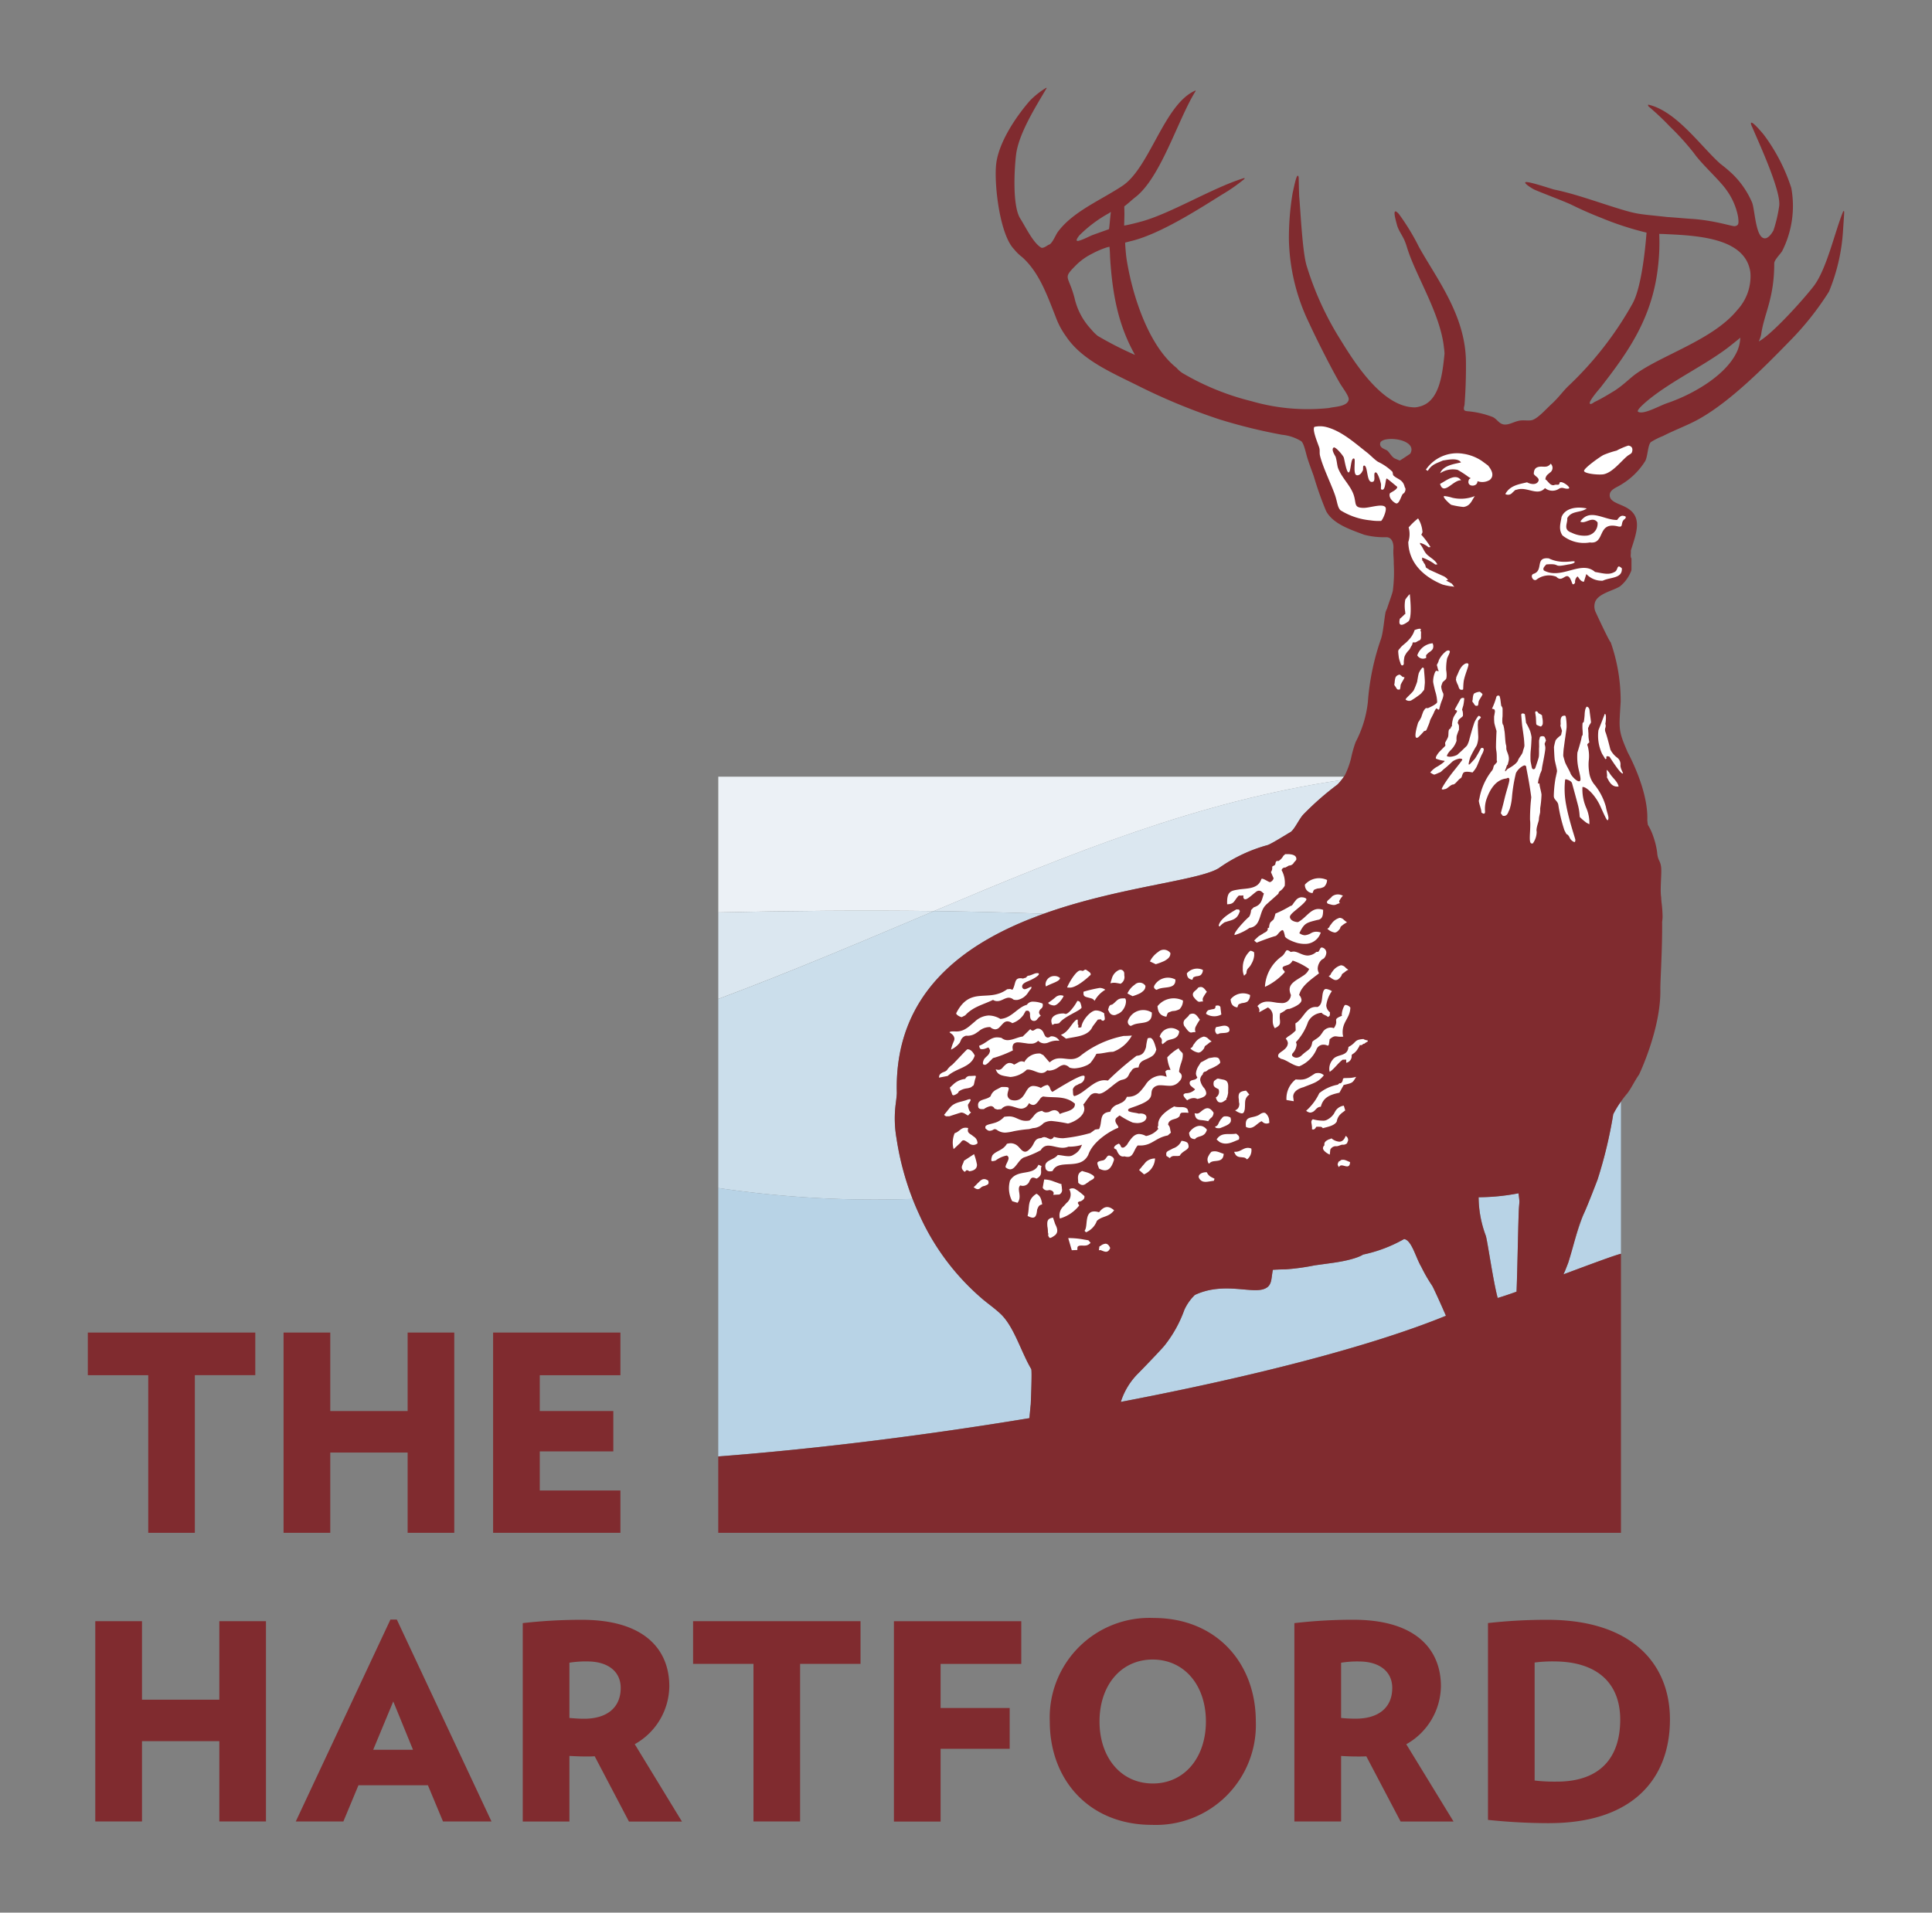
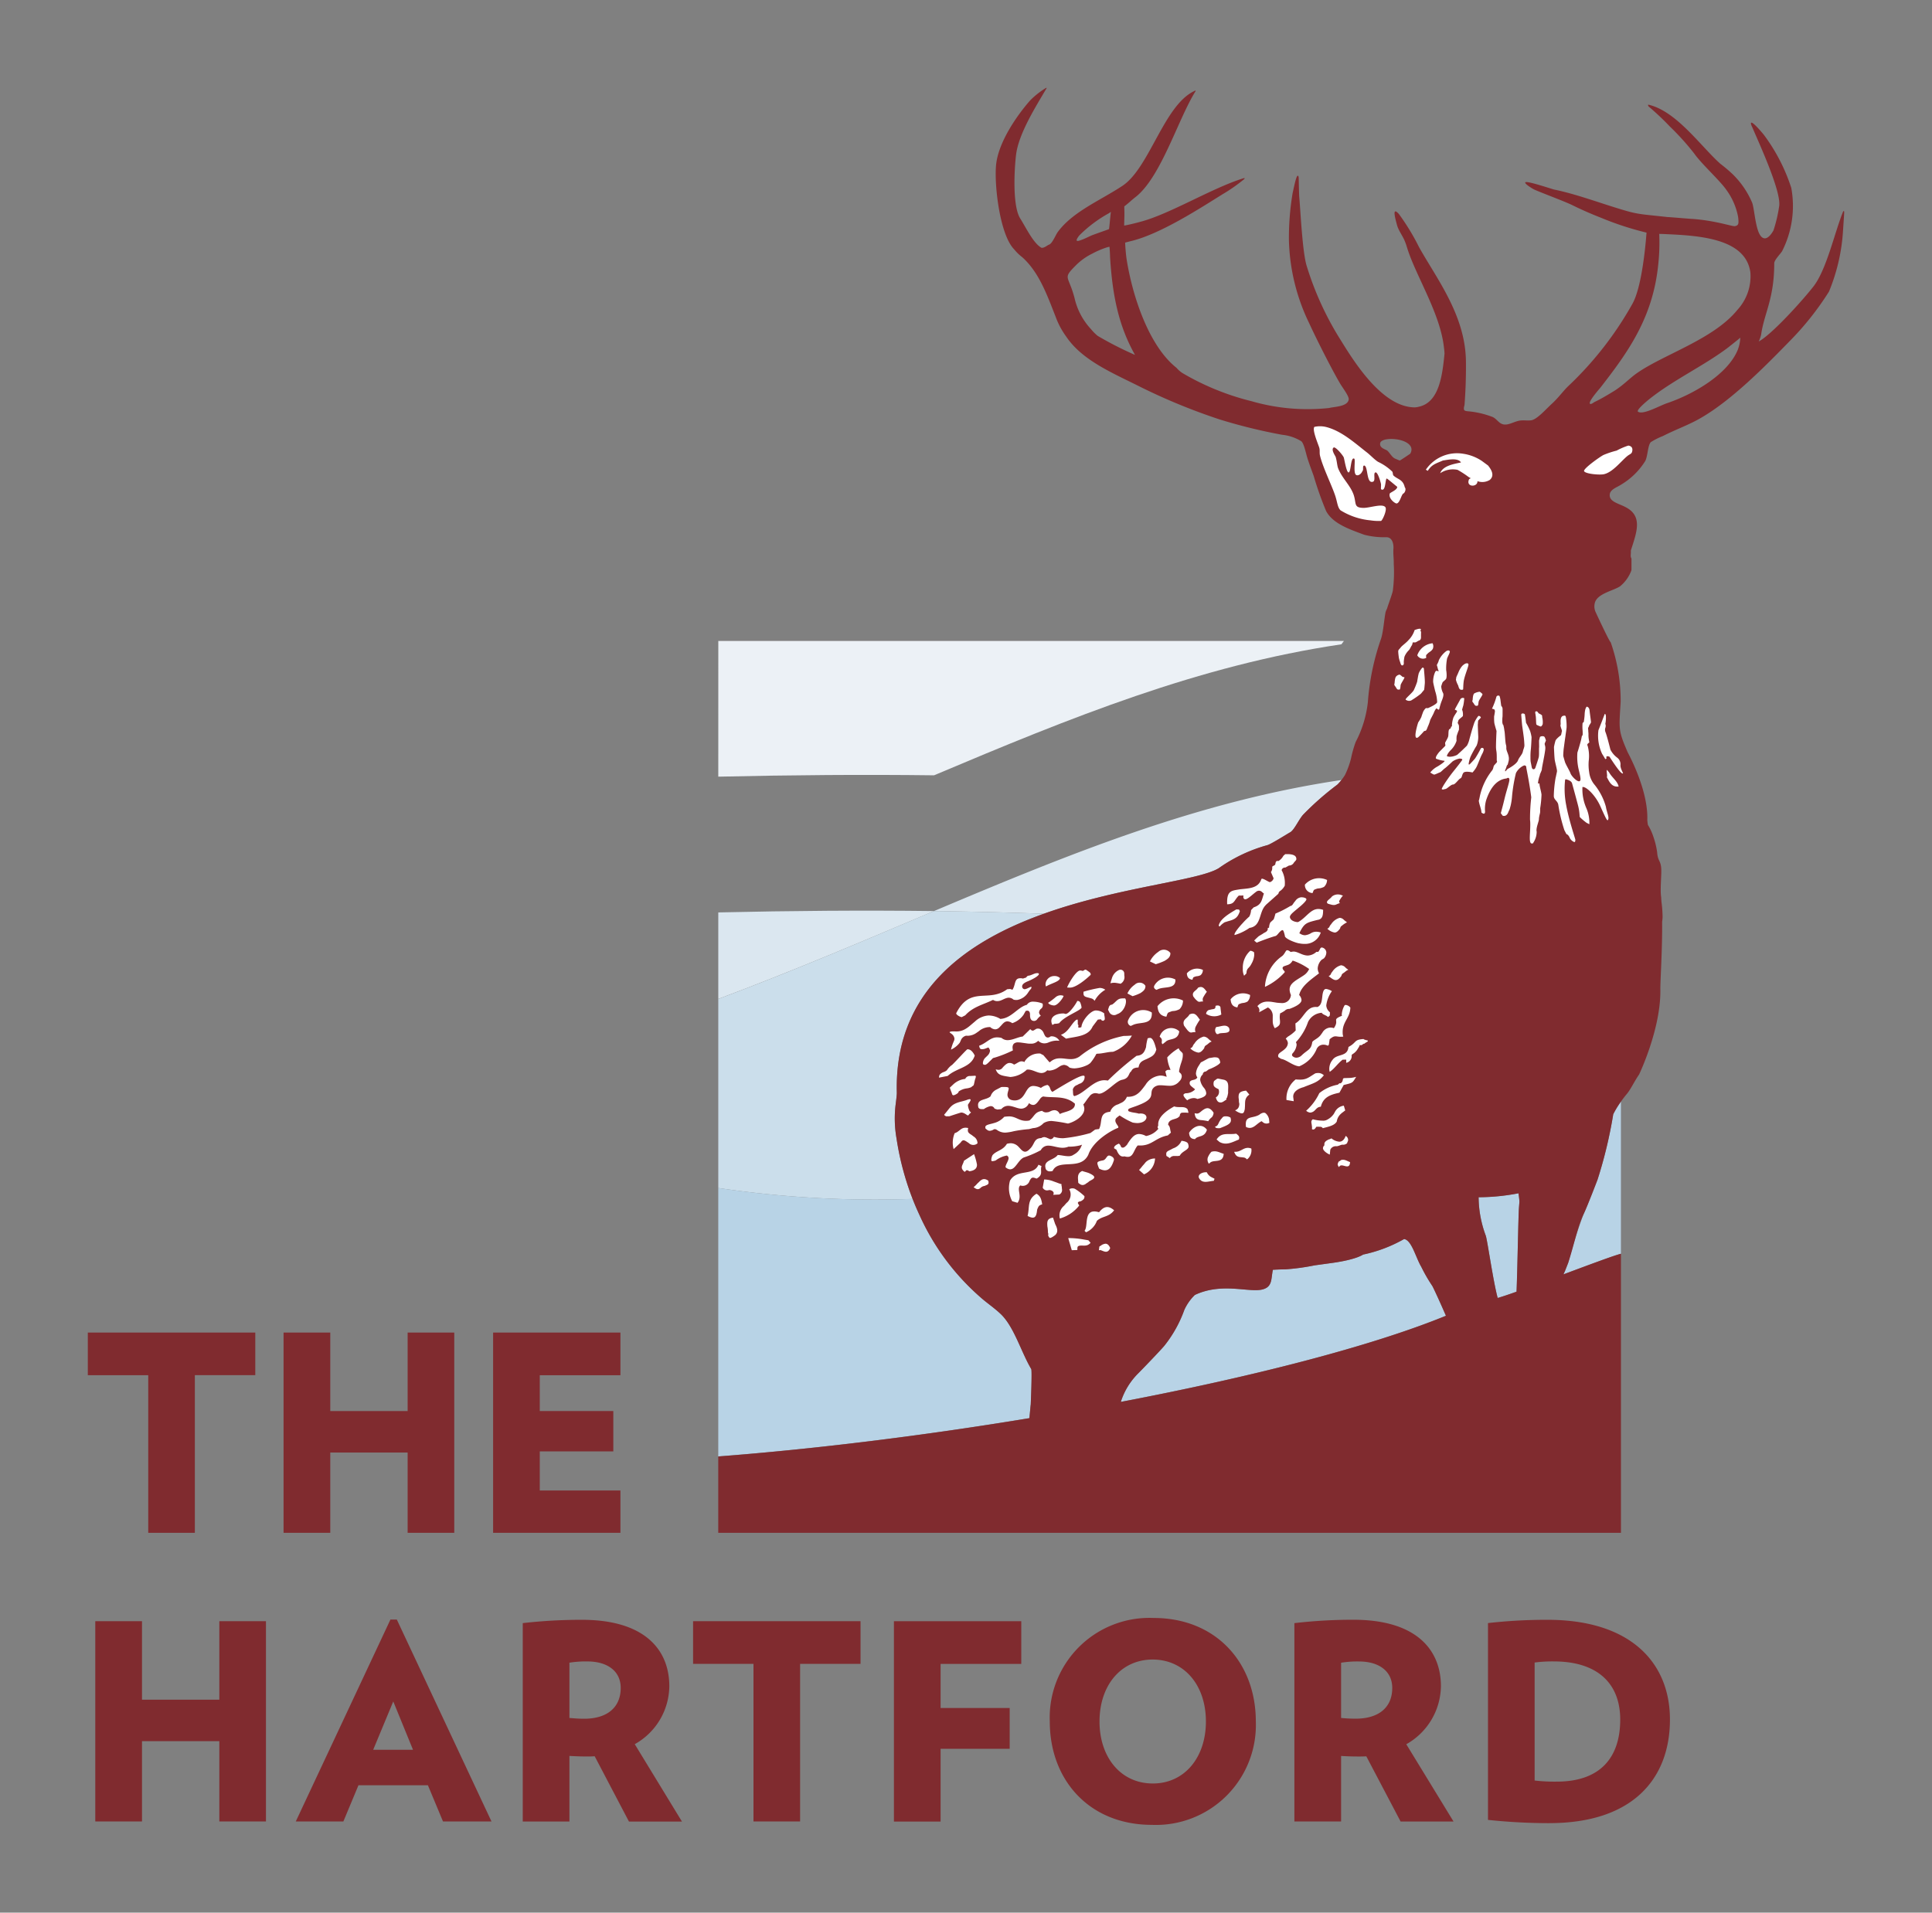
<svg xmlns="http://www.w3.org/2000/svg" id="Layer_1" data-name="Layer 1" viewBox="0 0 220 217.85">
  <rect x="0" y="0" width="220" height="217.85" fill="#808080" stroke="none" />
  <polygon points="10 151.779 10 156.633 16.881 156.633 16.881 174.585 22.187 174.585 22.187 156.631 29.07 156.631 29.07 151.777 10 151.779" fill="#802b2f" />
  <polygon points="46.418 174.585 46.418 165.442 37.609 165.442 37.609 174.585 32.29 174.585 32.29 151.777 37.609 151.777 37.609 160.717 46.418 160.717 46.418 151.777 51.728 151.777 51.728 174.585 46.418 174.585" fill="#802b2f" />
  <polygon points="56.151 174.585 56.151 151.777 70.648 151.777 70.648 156.637 61.465 156.637 61.465 160.715 69.839 160.715 69.839 165.311 61.465 165.311 61.465 169.765 70.648 169.765 70.648 174.585 56.151 174.585" fill="#802b2f" />
  <path d="M45.188,184.467h-.729l-10.78,22.998h5.42l1.719-4.126h7.909l1.719,4.126h5.522ZM42.497,199.294l2.285-5.502,2.246,5.502Z" fill="#802b2f" />
  <path d="M66.898,189.235a11.895,11.895,0,0,0-2.057.142V195.675c.688.053,1.066.087,1.689.087,2.528,0,4.151-1.222,4.151-3.511,0-1.901-1.497-3.014-3.782-3.014m4.719,18.232L67.717,200.034c-.318.026-.599.026-.91.026-.779,0-1.22-.026-1.966-.061v7.472H59.527V184.87a59.118,59.118,0,0,1,6.746-.376c7.134,0,9.943,3.404,9.943,7.565a7.651,7.651,0,0,1-3.936,6.6l5.374,8.813H71.619Z" fill="#802b2f" />
  <path d="M101.793,184.651v22.822h5.314V199.186h7.868v-4.648h-7.868v-5.02h9.187v-4.867" fill="#802b2f" />
  <path d="M176.945,189.233a15.971,15.971,0,0,0-2.193.125v13.441a19.381,19.381,0,0,0,2.528.125c5.004,0,7.217-2.807,7.217-7.065,0-4.142-2.619-6.624-7.551-6.624m-.514,18.42a67.043,67.043,0,0,1-6.992-.372V184.866a59.384,59.384,0,0,1,6.784-.372c9.501,0,13.936,4.921,13.936,11.361-.004,6.723-4.223,11.796-13.728,11.796" fill="#802b2f" />
  <polyline points="78.923 184.651 78.923 189.512 85.8 189.512 85.8 207.461 91.109 207.461 91.109 189.512 97.99 189.512 97.99 184.651" fill="#802b2f" />
  <polyline points="24.976 184.651 24.976 193.592 16.169 193.592 16.169 184.651 10.85 184.651 10.85 207.461 16.169 207.461 16.169 198.315 24.976 198.315 24.976 207.461 30.285 207.461 30.285 184.651" fill="#802b2f" />
  <path d="M160.136,198.667a7.699,7.699,0,0,0,3.944-6.614c0-4.147-2.812-7.565-9.951-7.565a57.308,57.308,0,0,0-6.736.384v22.594h5.32v-7.464c.748.04,1.172.061,1.961.061.303,0,.587,0,.911-.02l3.903,7.424h6.028Zm-5.745-2.913a16.283,16.283,0,0,1-1.678-.081v-6.291a11.328,11.328,0,0,1,2.042-.142c2.285,0,3.783,1.113,3.783,3.014C158.538,194.54,156.919,195.754,154.391,195.754Z" fill="#802b2f" />
  <path d="M131.373,184.285a11.354,11.354,0,0,0-11.833,11.792c0,6.695,4.531,11.772,11.63,11.772a11.383,11.383,0,0,0,11.833-11.772C143.004,189.362,138.453,184.285,131.373,184.285Zm-.101,18.851c-3.641,0-6.068-2.973-6.068-7.059,0-4.106,2.427-7.059,6.068-7.059,3.621.02,6.047,2.953,6.047,7.059C137.32,200.163,134.893,203.137,131.273,203.137Z" fill="#802b2f" />
-   <path d="M81.793,88.461v15.459c8.242-.186,16.454-.255,24.567-.154,15.554-6.568,30.138-12.516,46.394-14.923.107-.142.202-.273.279-.38H81.795Z" fill="#ecf1f6" />
+   <path d="M81.793,88.461c8.242-.186,16.454-.255,24.567-.154,15.554-6.568,30.138-12.516,46.394-14.923.107-.142.202-.273.279-.38H81.795Z" fill="#ecf1f6" />
  <path d="M138.788,98.882a17.54,17.54,0,0,1,5.546-2.629c.439-.129,2.265-1.284,2.589-1.462.475-.263,1.021-1.557,1.537-2.069a32.597,32.597,0,0,1,3.831-3.358,3.599,3.599,0,0,0,.461-.522c-16.254,2.407-30.836,8.354-46.394,14.927,4.203.053,8.374.162,12.514.303,8.532-3.054,17.597-3.756,19.913-5.19" fill="#dbe7f0" />
  <path d="M81.793,113.777c8.661-3.242,16.738-6.701,24.567-10.008-8.111-.101-16.323-.034-24.567.154v9.854Z" fill="#dbe7f0" />
  <path d="M102.123,124.469c-.303-11.586,7.943-17.245,16.748-20.397-4.142-.142-8.307-.251-12.514-.303-7.828,3.305-15.904,6.766-24.565,10.012V135.312a121.348,121.348,0,0,0,22.128,1.246,33.466,33.466,0,0,1-1.831-6.897,13.098,13.098,0,0,1-.101-3.853c.071-.554.136-1.082.136-1.339" fill="#cbdeeb" />
  <path d="M114.002,149.706c-.748-.728-1.626-1.299-2.387-1.982a27.364,27.364,0,0,1-6.928-9.371c-.269-.57-.526-1.173-.769-1.8a121.368,121.368,0,0,1-22.128-1.244V165.881c11.189-.854,23.52-2.391,35.431-4.361.081-.773.129-1.436.154-1.545,0-.04.17-3.928.051-4.059-1.143-1.922-1.93-4.743-3.422-6.21m69.697-22.796a51.668,51.668,0,0,1-1.78,7.435c0,.004-1.143,3-1.602,3.96a57.3,57.3,0,0,0-1.727,5.481c-.028.081-.168.449-.372.951-.012.032-.134.299-.186.409,2.973-1.108,5.831-2.176,6.545-2.346v-17.324a5.845,5.845,0,0,0-.876,1.432m-21.861,17.375c-.627-1.046-1.098-3.05-1.962-3.161a15.932,15.932,0,0,1-4.668,1.768s-.716.552-3.394.936l-2.124.293a26.027,26.027,0,0,1-3.293.453c-.518.004-.999.026-1.456.053-.227,1.052-.034,1.93-1.173,2.235-1.537.405-4.62-.833-7.714.633a5.546,5.546,0,0,0-1.197,1.699,14.264,14.264,0,0,1-2.225,4.019c-.283.38-2.716,2.901-3.002,3.184a7.943,7.943,0,0,0-2.006,3.273c15.028-2.866,28.52-6.331,37.021-9.81-.763-1.76-1.497-3.333-1.557-3.404a17.905,17.905,0,0,1-1.25-2.17m6.535-7.923a12.73,12.73,0,0,0,.803,4.345c.178.413.841,5.206,1.367,7.126.498-.142,1.165-.364,2.148-.716.101-2.253.202-8.884.279-9.628.012-.117.04-.485.044-.603a8.389,8.389,0,0,0-.101-.979,24.286,24.286,0,0,1-4.543.455" fill="#b8d3e6" />
  <path d="M197.854,35.277c-2.7,3.358-8.382,5.073-11.456,7.225-.797.55-1.436,1.284-2.569,2.015-.344.208-1.477.91-2.235,1.258-.081.034-.457.354-.55.198-.182-.243,1.052-1.644,1.181-1.8,3.129-4.025,5.987-7.953,6.6-14.031a22.957,22.957,0,0,0,.115-3.499c.263,0,.595.014.926.032,3.835.174,8.936.546,9.454,4.359a5.657,5.657,0,0,1-1.468,4.248m.04,4.537c-1.1,2.745-4.889,5.016-8.03,6.092-.882.291-2.765,1.384-3.341.977-.227-.172.977-1.177,1.254-1.4,2.731-2.195,6.297-3.851,9.021-5.918.659-.526,1.242-.979,1.371-1.112a4.079,4.079,0,0,1-.277,1.361m-24.919,97.675c-.075.744-.182,7.375-.283,9.628-.979.352-1.644.566-2.144.718-.526-1.922-1.193-6.715-1.369-7.126a12.752,12.752,0,0,1-.805-4.349,24.125,24.125,0,0,0,4.543-.449c.061.455.111.864.105.977l-.049.601m-45.338,22.179a7.97,7.97,0,0,1,2.006-3.273c.287-.283,2.72-2.803,3.002-3.184a14.222,14.222,0,0,0,2.225-4.021,5.548,5.548,0,0,1,1.197-1.699c3.095-1.466,6.175-.229,7.712-.631,1.141-.303.951-1.181,1.173-2.235.459-.028.941-.047,1.456-.053a25.375,25.375,0,0,0,3.297-.453l2.124-.293c2.676-.384,3.392-.934,3.392-.934a16.11,16.11,0,0,0,4.672-1.77c.86.111,1.329,2.116,1.954,3.161a18.557,18.557,0,0,0,1.254,2.174c.057.069.797,1.644,1.557,3.404-8.505,3.479-21.997,6.942-37.023,9.81m30.34-108.351c-.19-.162-.983-.291-.783-.924.071-.196.512-.344.639-.35,1.315-.249,3.479.378,2.761,1.626,0,0-1.137.775-1.197.779,0,0-.526-.208-.633-.275-.314-.208-.583-.704-.785-.854M125.015,38.271a5.113,5.113,0,0,1-.769-.769,7.665,7.665,0,0,1-1.885-3.55c-.698-2.69-1.432-2.148.222-3.803a7.031,7.031,0,0,1,1.8-1.264,9.808,9.808,0,0,1,1.545-.672,2.72,2.72,0,0,1,.411-.107c.024.283.057.704.067,1.193.273,4.43.997,7.856,2.84,11.125a39.434,39.434,0,0,1-4.227-2.154m-2.102-11.469a14.994,14.994,0,0,1,3.337-2.504,2.601,2.601,0,0,0,.243-.168c-.101.837-.154,1.614-.212,1.97-.405.152-1.098.388-1.812.651-.433.154-.991.496-1.628.674-.485.121-.136-.364.075-.627m76.605-12.33c.696,1.663,3.39,7.431,3.064,9.072a16.345,16.345,0,0,1-.637,2.696c-.081.156-.54.959-1.023.91-1.003-.081-1.082-3.105-1.4-4.041A10.081,10.081,0,0,0,197.304,19.844a16.547,16.547,0,0,0-1.39-1.177c-2.217-1.962-4.988-5.995-8.186-6.74-.016-.004-.04-.014-.061.03a.249.249,0,0,0,.077.182,30.132,30.132,0,0,1,2.403,2.269,29.304,29.304,0,0,1,2.781,3.083c.843,1.203,2.945,3.087,3.673,4.159a7.58,7.58,0,0,1,1.321,3.06c.081.728.081.951-.344,1.044-.271.081-2.083-.611-4.858-.821-.251,0-2.581-.21-2.832-.21-3.511-.394-3.297-.243-6.28-1.185-1.994-.627-4.43-1.497-6.604-1.942-.263-.049-3.141-1.042-3.313-.829-.136.146.829.742,1.032.829.85.38,3.301,1.288,4.244,1.733,1.193.591,2.265,1.052,3.329,1.468a34.674,34.674,0,0,0,5.198,1.699c-.182,2.387-.647,6.377-1.598,8.091a39.165,39.165,0,0,1-7.294,9.371c-.587.554-1.153,1.369-1.952,2.089-.682.633-1.578,1.659-2.229,1.812-.409.085-.971-.036-1.446.061-.655.142-1.173.506-1.744.425-.56-.101-.748-.595-1.244-.843a10.279,10.279,0,0,0-2.516-.627c-.611-.071-.856,0-.754-.556a1.34,1.34,0,0,0,.065-.409c.136-1.816.162-3.513.146-4.8-.081-5.253-3.378-9.426-5.346-12.975a25.892,25.892,0,0,0-2.286-3.758c-.878-.981-.352.718-.214,1.266.17.627.72,1.341.902,1.871.136.299.249.74.354,1.04,1.04,3.101,3.691,7.282,4.086,11.03a5.893,5.893,0,0,1,.065.704c-.243,2.447-.603,5.534-2.913,6.034a2.023,2.023,0,0,1-.485.077c-3.641-.024-6.792-5.016-8.406-7.634a34.998,34.998,0,0,1-3.892-8.481c-.485-1.57-.694-6.165-.843-7.828-.03-.273-.057-1.99-.067-2.221-.006-.095-.04-.223-.105-.223-.194,0-.481,1.557-.581,1.962a30.562,30.562,0,0,0-.425,5.392,22.879,22.879,0,0,0,2.306,9.446c.795,1.74,2.545,5.212,3.523,6.877.293.489,1.028,1.44.979,1.806-.107.841-1.715.825-2.221.975a22.97,22.97,0,0,1-8.839-.773,29.323,29.323,0,0,1-7.848-3.192,2.962,2.962,0,0,1-.698-.607c-3.135-2.474-5.024-8.127-5.696-12.443-.101-.734-.158-1.687-.154-1.824.291-.073.536-.142.789-.202,3.317-.835,7.771-3.728,10.261-5.279a19.491,19.491,0,0,0,2.451-1.703c.093-.081.121-.121.097-.152-.014-.02-.081-.01-.174.024-3.594,1.127-8.388,4.094-11.74,4.956-.243.067-1.177.316-1.796.419,0-.324.026-.971.026-1.112.008-.392-.012-.748-.012-1.082.38-.263.769-.661,1.299-1.072,2.872-2.265,4.788-8.748,6.756-11.948.02-.026.087-.133.061-.154-.026-.026-.077.01-.154.049-3.459,1.628-5.097,8.764-8.188,10.801-2.516,1.667-5.678,2.939-7.377,5.289-.194.271-.619,1.305-.967,1.4-.138.028-.641.479-.906.334-.92-.556-1.746-2.326-2.377-3.317-.91-1.456-.663-5.684-.473-7.247.291-2.423,2.286-5.552,3.451-7.545.028-.04.04-.065.028-.081-.016-.02-.051.004-.095.02a9.372,9.372,0,0,0-1.79,1.42c-1.626,1.857-3.722,4.956-3.884,7.53-.174,2.427.494,7.822,2.071,9.416a5.188,5.188,0,0,0,.918.894c1.932,1.733,2.832,4.314,3.819,6.816a8.964,8.964,0,0,0,1.187,2.221c1.766,2.65,5.117,4.082,8.121,5.577a68.725,68.725,0,0,0,9.385,3.879,61.844,61.844,0,0,0,7.094,1.74,5.16,5.16,0,0,1,2.176.734c.324.275.53,1.422.716,1.988.233.724.506,1.436.702,1.986a38.227,38.227,0,0,0,1.41,3.985c.781,1.436,2.629,2.057,4.329,2.69a8.921,8.921,0,0,0,2.488.283c.789-.028.886.91.843,1.349-.034.633.053,1.058.04,1.687a16.43,16.43,0,0,1-.101,3.024c-.04.32-.419,1.299-.674,2.1a2.1,2.1,0,0,0-.154.364c-.162.783-.257,2.235-.514,3.03a27.911,27.911,0,0,0-1.505,7.229,12.761,12.761,0,0,1-1.388,4.539,13.517,13.517,0,0,0-.532,1.881,9.505,9.505,0,0,1-.698,1.901,6.398,6.398,0,0,1-.858,1.076,33.479,33.479,0,0,0-3.833,3.358c-.514.514-1.056,1.806-1.537,2.069-.324.178-2.15,1.335-2.589,1.466a17.663,17.663,0,0,0-5.546,2.625c-4.699,2.919-37.264,2.771-36.659,25.587,0,.259-.065.789-.134,1.335a13.106,13.106,0,0,0,.101,3.855,31.804,31.804,0,0,0,2.601,8.697,27.31,27.31,0,0,0,6.924,9.371c.761.682,1.634,1.254,2.387,1.982,1.493,1.466,2.28,4.288,3.422,6.21.121.129-.051,4.015-.051,4.059-.024.107-.073.773-.156,1.547-11.914,1.97-24.236,3.505-35.427,4.361v8.697H184.581V142.802c-.716.168-3.58,1.234-6.547,2.346l.182-.405c.202-.506.344-.876.374-.959.637-1.922,1.032-3.991,1.731-5.477.459-.963,1.598-3.958,1.598-3.964a51.001,51.001,0,0,0,1.784-7.433,12.982,12.982,0,0,1,1.606-2.381c.461-.601.823-1.408,1.335-2.14,0,0,2.488-5.178,2.423-9.652-.024-.823.233-4.531.202-7.751a3.919,3.919,0,0,0,.051-.558,13.82,13.82,0,0,0-.131-1.744.776.776,0,0,0-.01-.154c-.014-.121-.01-.257-.024-.378-.127-.829.055-2.456.014-3.196-.055-.967-.394-.86-.465-1.861a9.031,9.031,0,0,0-.449-1.841,6.065,6.065,0,0,0-.607-1.303,5.561,5.561,0,0,1-.067-.554c.121-3.465-2.184-7.593-2.245-7.737-1.092-2.52-.971-2.615-.789-5.71a20.147,20.147,0,0,0-1.133-6.792c-.156-.091-1.329-2.609-1.711-3.428a1.569,1.569,0,0,1-.101-1.046c.257-1.082,2.134-1.396,2.888-1.913a4.216,4.216,0,0,0,1.258-1.75.563.563,0,0,0,.03-.192V63.677c0-.091-.061-.162-.073-.243-.036-.174.02-.437.004-.635a.473.473,0,0,1,.02-.168c.657-2.039,1.343-3.843-.601-4.858-.799-.431-1.875-.615-1.826-1.416.026-.611.809-.837,1.27-1.143a8.126,8.126,0,0,0,2.765-2.69c.293-.5.293-1.824.647-2.168a8.147,8.147,0,0,1,1.388-.698c1.477-.756,2.923-1.254,4.24-2.017,3.56-2.031,7.403-5.935,10.142-8.748a33.026,33.026,0,0,0,4.517-5.684,21.558,21.558,0,0,0,1.598-6.942c.028-.459.136-1.99.131-2.063,0-.081-.006-.162-.04-.162a.092.092,0,0,0-.089.071c-.945,2.312-1.853,6.513-3.333,8.467-1.102,1.432-4.409,5.127-6.04,6.177l-.222.136c.051-.125.125-.299.162-.415a2.519,2.519,0,0,0,.134-.566c.38-2.326,1.464-3.979,1.464-7.921,0-.384.712-1.072.896-1.386a11.36,11.36,0,0,0,1.044-7.205,20.807,20.807,0,0,0-3.115-6.034c-.067-.087-1.282-1.564-1.456-1.381-.077.065.055.364.117.485" fill="#802b2f" />
-   <path d="M160.355,70.795c.506-.364.182-3.034.182-3.109,0-.061-.36.37-.516.613a3.866,3.866,0,0,0-.01,1.367c0,.04.01.154.016.202.02.034-.016.081-.061.095-.04.01-.208.229-.554.502-.004,0-.413,1.327.941.328m24.325-6.066c-.619-.572-.374.21-.823.417-.647.364-1.22.178-2.225,0-1.588-1.396-3.803.93-5.825-.166-.182-.275.113-.485.271-.688,1.8-.15.587.4,2.478.008,0,0,.825-.097.754-.32-.065-.21-1.42.358-2.943-.378-1.618-.178-.556,1.375-1.727,1.754-.451.142-.081.88.295.688a2.333,2.333,0,0,1,2.29-.35c.805.85,1.193-1.056,1.788.708.121.364.35-.034.35-.034a.777.777,0,0,1,.279-.714c.196.214.34.593.724.607l.275-.878a2.384,2.384,0,0,0,1.869.761c.854-.421,2.257-.223,2.174-1.416m-8.756-9.136a1.355,1.355,0,0,0,1.564.101c.433-.293.639.034,1.102-.036.465-.077-.91-1.056-1.003-.643-.061.352-.311.101-.641.247-.453.069-.655-.465-.971-.659a.773.773,0,0,1,.314-.595l.178-.158a.649.649,0,0,0,.113-1.032c-.344.429-.631.332-1.102.332-.566.02-.813.243-.825.833.17.303.672.449.53.809-.243.526-.983.334-1.295.146-.955.227-1.956.364-2.476,1.335a.63.63,0,0,0,.803-.156l.229-.212a.344.344,0,0,1,.257-.121c1.173-.415,2.367.789,3.228-.188M165.37,56.691a4.529,4.529,0,0,0-.884-.19c-.374.016.653.955.773.999a8.959,8.959,0,0,0,1.386.243c.817-.101.979-.829,1.301-1.242a4.314,4.314,0,0,1-2.577.19m1.011-1.986c-.623-.87-1.719.057-2.399.409.415,1.396,1.493-.473,2.399-.409m11.436,4.187c-.125.748-.358,1.39.101,2.089a3.9,3.9,0,0,0,3.127.803c1.804.233.748-2.421,3.196-1.829.708.176.218-.471.789-.85,0,0,.243-.243-.02-.316-.267-.073-.465-.131-.864.433-1.477.028-3.115-1.396-4.191.188.572.334,1.347-.694,1.962.087a1.367,1.367,0,0,1-1.23,1.509,3.223,3.223,0,0,1-1.713-.33c-1.04-.354-.437-1.072-.51-1.651.481-.898,1.533-.587,2.221-1.112-1.04-.229-2.439-.105-2.872.981m-13.151,7.233a1.506,1.506,0,0,1,.239-.077,1.571,1.571,0,0,0-.451-.392l-1.74-.789c-.006-.01-.014-.014-.014-.034a1.625,1.625,0,0,1-.328-.208,1.682,1.682,0,0,0-.101-.328c-.049-.089-.113-.158-.17-.247l-.026-.117a.142.142,0,0,1-.051-.012c-.026-.032-.04-.071-.069-.101l-.016-.316a5.132,5.132,0,0,1,1.501.793l.235-.01c-.233-.546-.936-.813-1.301-1.266-.253-.324-.376-.728-.655-1.038l-.02-.154a2.386,2.386,0,0,1,.971.5l.231-.02a9.192,9.192,0,0,0-1.052-1.412,1.279,1.279,0,0,0,.138-.287,3.364,3.364,0,0,0-.502-1.566,7.315,7.315,0,0,0-1.08,1.036l.02.04a2.889,2.889,0,0,1-.057,1.618c.071,2.731,2.249,4.171,3.918,4.844a7.013,7.013,0,0,0,.959.196,1.631,1.631,0,0,1,.364.061c-.091-.121-.178-.222-.263-.352a7.213,7.213,0,0,0-.674-.358" fill="#fff" />
  <path d="M169.453,53.024l-.698-.514a5.149,5.149,0,0,0-2.11-.823,4.3,4.3,0,0,0-4.282,1.81l.222.131c.465-.748.947-.833,1.723-1.177.449-.057,1.703-.364,2.057.222-.769.168-2.047.352-2.371,1.226a2.608,2.608,0,0,1,1.982-.384,10.63,10.63,0,0,1,1.193.769c.095.077.208.121.314.19a.556.556,0,0,0-.196.109c-.415.926.983.939.955.222a1.627,1.627,0,0,0,1.4-.142c.641-.55.081-1.29-.19-1.638m-10.781,1.131c-.071-.071-.057-.328-.127-.435a5.944,5.944,0,0,0-1.63-1.123c-.451-.289-.86-.769-1.359-1.141-1.347-1.058-2.862-2.419-4.604-2.836a2.91,2.91,0,0,0-1.28,0c-.287.358.489,2.083.566,2.411.073.269,0,.552.073.858.303,1.284,1.282,3.263,1.699,4.47.287.815.273,1.388.633,1.76a7.856,7.856,0,0,0,3.414,1.147,5.977,5.977,0,0,0,1.206.065c.172-.075.704-1.264.498-1.557-.336-.477-1.849.111-2.565.071-1.066-.04-.724-.514-1.052-1.485-.378-1.102-1.327-1.885-1.78-3.054-.111-.324-.121-.789-.273-1.274-.049-.127-.554-.837-.227-1.058.186-.142.997.801,1.147,1.112.069.156.307,1.76.566,1.723.277-.055.216-1.8.631-1.57.172.095-.136,1.586.202,1.847.208.152.595-.073.728-.433.168-.113-.028-.595.202-.631.473.061.222,2.13,1.007,1.841.336-.121-.008-.981.273-1.056.277-.087.627,1.214.639,1.345.012.089-.024.554,0,.566.542.37.465-1.123.647-1.218.055-.02,1.21.979,1.197.939.04.35-.821.667-.843.769-.192.583.621,1.159.779,1.133.372-.04.542-1.04.769-1.133.168-.081.344-.506.156-.708-.206-.92-.805-.878-1.295-1.347m-32.205,77.503c-.455-.198-.419.368-.839.502l-.267.055c-.5.134-.477.186-.202.886.941.496,1.388.014,1.689-.971,0,0,.075-.293-.384-.471m-3.232,1.715c-.477.223-.506.583-.465,1.028l.02.32c.291.263.502.324.797.158l.162-.117.158-.101c.235-.192-.014-.03.449-.293.465-.263.243-.473-.275-.718-.243-.121-.56-.17-.845-.277m7.231-1.001-.178.218-.186.21a5.182,5.182,0,0,1-.39.461l.566.496a2.045,2.045,0,0,0,1.254-1.812l-.075.008a1.49,1.49,0,0,0-.991.421m10.306-3.25c-.9.146-1.671-.212-2.229.661l.33.283c.801.445,1.509-.012,2.205-.275.101-.33,0-.433-.303-.667m-3.178,2.585a.776.776,0,0,0,.067.835l.168-.142c.445-.348,1.456.121,1.517-.985-.485-.142-.833-.405-1.396-.231a1.962,1.962,0,0,0-.356.526m-.166,1.806c-.53-.04-1.123.287-.866.698.384.643,1.066.311,1.655.277l.089-.233c-.188-.113-.259-.127-.445-.235a1.105,1.105,0,0,1-.433-.506m-2.888-3.582a1.558,1.558,0,0,1-.951.858l-.291.154c-.368.178-.506.243-.492.512a.873.873,0,0,0,.024.198l.206.129.176.121a.586.586,0,0,1,.485-.247h.307a.332.332,0,0,1,.087.008l.251-.034c.291-.566,1.072-.657,1.007-1.117a1.048,1.048,0,0,0-.067-.267c-.085-.212-.526-.303-.748-.318m-19.482,3.242c.587.016.93-1.117,1.566-1.355a11.314,11.314,0,0,0,1.905-.819.931.931,0,0,1,.864-.516c.514,0,1.072.253,1.646.243a1.8,1.8,0,0,0,.647-.131.307.307,0,0,1,.061.004,5.03,5.03,0,0,0,1.266-.152l.21-.073-.095.208a1.791,1.791,0,0,1-.829.91.975.975,0,0,1-.627.192c-.405.004-.876-.134-1.22-.134-.405.56-1.477.57-1.416,1.309a1.676,1.676,0,0,0,.057.287.495.495,0,0,0,.498.263.89.89,0,0,0,.283-.044c.661-1.464,3.17.024,4.066-1.851.566-1.644,2.759-2.836,3.388-3.058.028-.02.028-.051.028-.085.004-.138-.307-.398-.34-.714a.437.437,0,0,1,.172-.376l.303-.237.055.024a8.845,8.845,0,0,0,1.44.783,3.125,3.125,0,0,0,.546.061c.74-.02,1.032-.396,1.026-.667-.016-.214-.202-.425-.678-.425-.04,0-.095.006-.194.016-.277-.095-.653-.107-.959-.202-.115-.047-.206-.02-.257-.182-.01-.089.032-.109.105-.182.372-.156.748-.257,1.139-.425,2.11-.825.991-1.379,1.719-2.017a1.07,1.07,0,0,1,.712-.223c.328,0,.688.057,1.036.057a1.357,1.357,0,0,0,1.123-.506.843.843,0,0,0,.273-.562.557.557,0,0,0-.113-.328,1.036,1.036,0,0,1-.17-.17l-.024-.044v-.04c.146-.951.461-1.262.425-1.956-.01-.227-.354-.309-.465-.667a5.29,5.29,0,0,0-1.305,1.042,4.265,4.265,0,0,0,.332,1.299l.036.129-.129-.008h-.101c-.162.014-.178.014-.356.182l.156.603-.166-.04a1.617,1.617,0,0,0-.587-.095,2.205,2.205,0,0,0-1.667,1.068c-.518.674-.941,1.343-1.978,1.351h-.138a1.216,1.216,0,0,1-.692.708l-.299.148a1.325,1.325,0,0,0-.89.795l-.014.061h-.065c-1.23.131-.801,1.092-1.181,1.911l-.028.051-.055.008c-.142.006-.283.036-.388.049l-.534.392a17.083,17.083,0,0,1-3.099.595,3.399,3.399,0,0,1-1.064-.162.496.496,0,0,1-.358.275.251.251,0,0,1-.138-.036l-.229-.095a1.097,1.097,0,0,0-.37-.113.763.763,0,0,0-.348.113c-.813.036-.728.597-1.173,1.108-.267.295-.457.439-.663.445-.311-.014-.485-.297-.763-.576a1.248,1.248,0,0,0-.858-.39,2.003,2.003,0,0,0-.449.065c-.475.781-1.208.769-1.644,1.303a1.321,1.321,0,0,0-.136.532c.014.117.014.138.142.142a1.375,1.375,0,0,0,.36-.081,3.018,3.018,0,0,1,1.234-.554l.036-.008.04.028a.327.327,0,0,1,.158.263c-.008.344-.35.728-.35,1.042a.898.898,0,0,0,.552.247m5.985-17.761c-.773.024-1.343.344-1.321.884a1.116,1.116,0,0,0,.117.425l.237-.121.02-.012a1.513,1.513,0,0,0,.526-.071c.599-.789,2.273-1.345,2.545-1.756a1.864,1.864,0,0,0-.101-.457l-.004-.016c-.081-.229-.156-.289-.384-.303-.113.283-.886,1.44-1.309,1.483a.665.665,0,0,1-.198-.051h-.131Zm-.858-1.831a7.977,7.977,0,0,1-.825.619l.01.02c.101.194.51.289.682.283h.006c.425-.04,1.017-.87,1.06-1.092a1.053,1.053,0,0,0-.36-.069.921.921,0,0,0-.572.237" fill="#fff" />
  <path d="M112.206,128.429c0,.034.01.073,0,.087.186.17.314.287.5.279a.951.951,0,0,0,.38-.109.366.366,0,0,1,.19-.077.487.487,0,0,1,.251.091,1.597,1.597,0,0,0,.965.303,5.355,5.355,0,0,0,.943-.158,14.663,14.663,0,0,1,1.74-.239l.453-.115a1.741,1.741,0,0,0,1.201-.566,1.737,1.737,0,0,1,.92-.247,16.292,16.292,0,0,1,1.861.293c.765-.188,1.917-.866,1.861-1.74a1.432,1.432,0,0,0-.093-.38l-.024-.061.047-.04c.182-.198.344-.485.52-.702l.178-.222a.832.832,0,0,1,.615-.32,1.505,1.505,0,0,1,.273.034.523.523,0,0,0,.162.032c.744.006,1.905-1.444,2.617-1.584.647-.129.704-.437.9-.817l.162-.178c.154-.332.445-.39.817-.409.117-.599.348-.716.93-.963.647-.311.906-.429,1.098-1.078-.121-.445-.344-1.379-.748-1.327a1.235,1.235,0,0,0-.235.044,5.234,5.234,0,0,0-.188,1.003c-.182.595-.405.941-1.078.991a33.571,33.571,0,0,0-3.23,2.785l-.044.04-.051-.014a2.632,2.632,0,0,0-.352-.028c-1.25,0-2.251,1.483-3.366,1.796l-.04.014-.034-.02c-.101-.071-.101-.162-.115-.273a.135.135,0,0,0-.01-.097v-.091a1.885,1.885,0,0,0-.02-.275.761.761,0,0,1,.506-.516l.218-.127a.794.794,0,0,0,.619-.843c-.04-.075-.034-.087-.142-.087-.283-.012-1.153.38-3.467,1.812l-.051.034-.044-.034c-.168-.127-.188-.307-.283-.52a.577.577,0,0,0-.237-.237,1.713,1.713,0,0,0-.7.303l-.044.036-.053-.02a2.048,2.048,0,0,0-.779-.202c-1.011-.036-.829,1.582-2.112,1.648a1.416,1.416,0,0,1-.465-.067.616.616,0,0,1-.405-.532c-.01-.303.148-.599.138-.763-.01-.101-.04-.17-.516-.17h-.214c-.174.01-.162.04-.356.136l-.38.196a1.275,1.275,0,0,0-.593.722c-.477.465-1.489.273-1.428,1.068l.024.19c.081.174.218.21.451.21h.182a1.94,1.94,0,0,1,.775-.344.47.47,0,0,1,.445.289l.324.101.449-.047a1.014,1.014,0,0,1,.769-.376c.532,0,1.056.324,1.511.324a.952.952,0,0,0,.825-.546l.053-.081.081.061a.655.655,0,0,0,.392.142c.295.008.546-.37.758-.657a.731.731,0,0,1,.374-.309c1.169.194,2.504-.129,3.58.795l.034.032.004.04-.004.026c0,.748-1.199.841-1.642,1.072l-.071.032-.053-.073a.626.626,0,0,0-.566-.358,1.037,1.037,0,0,0-.384.089l-.263.121a1.97,1.97,0,0,1-.303.04.649.649,0,0,1-.449-.178c-.87.148-.809.552-1.436,1.092a1.678,1.678,0,0,1-.398.047c-.809.006-1.167-.522-1.962-.506a4.472,4.472,0,0,0-.52.047,2.388,2.388,0,0,1-1.068.684l-.061.016c-.546.17-1.072.198-1.021.526m-.953,4.223a6.675,6.675,0,0,0-.334-1.197l-1.143.748c-.138.534-.534.789.077,1.274l.222-.202a.648.648,0,0,1,.303.134c.506-.069.886-.263.874-.759m-1.167-2.613.235.156a.723.723,0,0,0,.991.032.899.899,0,0,0-.445-.781l-.212-.166c-.405-.247-.51-.37-.4-.797-.639-.127-.777.121-1.206.425a1.199,1.199,0,0,1-.336.162,2.798,2.798,0,0,0-.121,1.814l.797-.74c.231-.352.376-.314.698-.105m-.641-3.321c.405.008.613.309.809.336.154-.214.314-.344.314-.316-.01-.113-.127-.077-.194-.273a1.872,1.872,0,0,1-.152-.607c-.008-.121.801-.945-.178-.556-.115.049-.718.202-.718.202-1.023.283-1.076.599-1.723,1.359l-.01.012a.315.315,0,0,0-.073.101c0,.02.04.095.231.172l.222-.004a.518.518,0,0,0,.257-.04l.109-.036c.004,0,1.056-.352,1.104-.344m.494-3.875-.03.04-.065.008a2.35,2.35,0,0,0-1.301.627l-.384.364c.089.249.121.354.202.546l.008.01c.069.269.093.431.526.182.303-.17.263-.295.263-.295a1.98,1.98,0,0,1,.947-.364,2.011,2.011,0,0,0,.506-.142c.202-.218.243-.075.318-.413l.075-.34c.01-.121.237-.546.034-.546l-.55.032a.564.564,0,0,0-.55.289m1.062-2.627-.125-.222c-.229-.34-.419-.479-.704-.485-.089,0-1.201,1.254-1.78,1.81h-.02a2.329,2.329,0,0,0-.542.574.875.875,0,0,1-.229.152l-.279.113c-.344.202-.364.297-.394.581l.991-.192c1.032-.941,2.656-.934,3.083-2.33m11.594-4.082c-.576.376-.89,1.416-1.786,1.727l.591.439c1.167-.255,2.536-.259,3.022-1.386l.591-.783.071-.01a1.416,1.416,0,0,1,.154-.014.063.063,0,0,1,.03-.012c.152,0,.138.049.188.127l.162.044c.237-.113.186-.194.186-.318a2.12,2.12,0,0,0-.057-.356v-.166a1.577,1.577,0,0,0-.951-.34c-.587,0-1.541,1.092-1.642,1.829l-.012.071-.081.028a.476.476,0,0,1-.182.028c-.206.008.014-.269-.121-.336l-.02-.02-.012-.55h-.134Zm-3.473-3.776.049-.036c.576-.338,1.511-.534,1.537-.926a.881.881,0,0,0-.627-.229.992.992,0,0,0-1.023.93.727.727,0,0,0,.034.196l.03.067Zm-10.433,5.908a.9.9,0,0,1-.04.259,5.009,5.009,0,0,0-.354,1.023,2.655,2.655,0,0,0,.999-.789l.115-.251a.863.863,0,0,1,.601-.546h.053c.071.006.129.006.182.006a1.746,1.746,0,0,0,.91-.303l.297-.206a1.946,1.946,0,0,1,1.153-.477c.034,0,.077-.004.142,0H112.77l.02.026a.879.879,0,0,0,.542.229.7.7,0,0,0,.459-.21l.253-.269c.212-.243.394-.429.672-.429a1.015,1.015,0,0,1,.552.206,2.556,2.556,0,0,0,1.28-.951l.249-.445.067-.008a.211.211,0,0,1,.115-.02c.247-.006.303.247.309.38,0,.075,0,.158.004.231.024.223.049.405.257.518a.589.589,0,0,0,.21.04.445.445,0,0,0,.37-.222,2.295,2.295,0,0,1,.39-.38.569.569,0,0,1-.202-.344.623.623,0,0,1,.218-.437.475.475,0,0,0,.21-.425.523.523,0,0,0-.03-.174,2.947,2.947,0,0,0-1.048-.212.8.8,0,0,0-.714.324l-.03.034-.04.012c-1.005.287-1.711,1.503-2.927,1.59l-.02.008-.044-.014a2.616,2.616,0,0,0-1.315-.38,2.473,2.473,0,0,0-1.551.678l-.55.465a3.37,3.37,0,0,1-.591.419,1.975,1.975,0,0,1-1.062.257,2.894,2.894,0,0,0-.32-.008h-.044c-.223.006-.311.061-.314.073v.014c-.071.081.459.202.53.696m.825-2.401.417-.214c.87-.971,2.063-1.222,3.101-1.729l.061-.026.051.028a.832.832,0,0,0,.506.107c.413-.02.72-.324,1.169-.384a.82.82,0,0,1,.603.216,1.112,1.112,0,0,0,.455.036,1.875,1.875,0,0,0,1.228-.87l.166-.235c.089-.111.212-.182.19-.37a.046.046,0,0,1-.006-.024c-.134,0-.473.237-.728.275a.275.275,0,0,1-.223-.073v-.004a.295.295,0,0,1-.097-.196c-.02-.269.21-.425.55-.587.655-.253,1.446-.7,1.351-.902-.004-.04-.077-.085-.311-.053-.253.034-.578.257-.894.283-.152.016-.231.277-.374.243l-.222.081-.032-.004a.891.891,0,0,0-.324-.032c-.621.02-.485.667-.795,1.224l-.049.087-.081-.028-.182-.061h-.008c-.129.016-.279.02-.336.03-2.134,1.566-4.153-.421-5.773,2.676a.101.101,0,0,0-.024.087c.004.121.324.354.613.411m8.918,1.349a.508.508,0,0,0-.227-.04.389.389,0,0,0-.263.073l-.036.026-.034.01.006.006a.473.473,0,0,0-.075.04.412.412,0,0,1-.202.081l-.049-.012a.41.41,0,0,1-.216-.168l-.874.854h-.04c-.477.053-1.06.384-1.638.405a1.061,1.061,0,0,1-.728-.257,2.442,2.442,0,0,0-.506-.061c-.789,0-1.193.653-2.043.957.061.316.121.39.33.39a1.013,1.013,0,0,0,.358-.061l.372-.138.053.081a.608.608,0,0,1,.127.291.912.912,0,0,1-.293.566l-.21.202a.92.92,0,0,0-.307.651c-.004.024.012.071.012.107a.384.384,0,0,0,.216.085c.142,0,.334-.182.526-.38l.271-.263a.39.39,0,0,1,.283-.17,13.23,13.23,0,0,0,2.108-.833,2.11,2.11,0,0,1-.036-.267.658.658,0,0,1,.127-.481.673.673,0,0,1,.492-.166,2.848,2.848,0,0,1,.38.03l.536.073a2.535,2.535,0,0,0,.53.044,1.086,1.086,0,0,0,.777-.263l.081-.061.085.075a.961.961,0,0,0,.621.212,1.21,1.21,0,0,0,.485-.111,2.422,2.422,0,0,1,.85-.198c.093,0,.218.004.364.016a1.013,1.013,0,0,0-.991-.502.577.577,0,0,1-.324.136c-.291-.02-.35-.275-.453-.459a.855.855,0,0,0-.433-.514m18.588,9.203c-.125.073-.269.21-.405.311-.239.162-.309.121-.581.081.065.461.176.728.708.777a5.595,5.595,0,0,1,.843.131,1.447,1.447,0,0,1,.405-.449.826.826,0,0,0,.202-.526c-.36-.538-.708-.655-1.173-.324m1.932-5.417v-.014c-.121-.506-.237-.546-.7-.552l-.538.087c-.101,0-.85.465-.965.485l-.269.425a1.803,1.803,0,0,0-.295.864.874.874,0,0,0,.117.368l.04.047-.036.085c-.249.297-.617.142-.817.431a.946.946,0,0,0-.02.162c.008.168.087.263.283.425l.334.267-.081.093a1.496,1.496,0,0,1-1.003.358c-.222.081-.235.142-.235.202-.012.148.253.441.419.601a1.407,1.407,0,0,1,.728-.255.878.878,0,0,1,.433.101c.738-.162,1.036-.384,1.007-.688a1.084,1.084,0,0,0-.247-.566,1.871,1.871,0,0,1-.437-.894.819.819,0,0,1,.291-.643.347.347,0,0,1,.352-.334l.344-.249c.255-.073,1.295-.552,1.295-.801" fill="#fff" />
  <path d="M119.609,120.933l-.093.067-.728-.841c-.131-.016-.267-.172-.392-.166a1.901,1.901,0,0,0-1.707.89l-.047.093-.075-.051a.825.825,0,0,0-.235-.04c-.271-.006-.506.222-.819.358l-.051.012-.04-.032a.815.815,0,0,0-.465-.154c-.279,0-.526.243-.783.526a.598.598,0,0,1-.439.259,1.286,1.286,0,0,1-.35-.061c.237.688.688.716,1.663.874a3.014,3.014,0,0,0,1.845-.805l.02-.03.047-.004a.37.37,0,0,1,.095-.008c.546,0,1.08.405,1.557.394a.85.85,0,0,0,.593-.263l.04-.04h.04a1.201,1.201,0,0,0,.222.03,2.047,2.047,0,0,0,.809-.249l.303-.194a1.193,1.193,0,0,1,.538-.21.945.945,0,0,1,.623.307,1.783,1.783,0,0,0,.615.089,3.861,3.861,0,0,0,1.503-.419l.247-.174a5.51,5.51,0,0,0,.676-1.011l.02-.04.047-.012a1.266,1.266,0,0,1,.176-.02c.38,0,1.092-.186,1.485-.202a1.11,1.11,0,0,0,.247-.024,4.047,4.047,0,0,0,2.093-1.833s-.566.049-.918.04a11.478,11.478,0,0,0-5.032,2.338,1.682,1.682,0,0,1-.971.303c-.445.012-.87-.101-1.282-.085a1.552,1.552,0,0,0-1.072.392m19.681,2.031-.344-.069c-.384-.081-.293-.069-.7.222a.716.716,0,0,0-.061.384c0,.202.113.344.514.526l.049.02.02.047a.785.785,0,0,1,.04.21.738.738,0,0,1-.364.688c.129.465.307.572.538.572.206.008.328-.113.613-.291.136-.115-.016-.186.125-.263a3.855,3.855,0,0,0,.125-.546c-.028-.661.196-1.367-.556-1.501m-10.31-6.212c.829-.429,2.261.069,2.174-1.43a1.847,1.847,0,0,0-2.666.815.49.49,0,0,0,.269.714l.222-.101Zm-1.786-1.24c.876-.263,1.199-1.493.922-1.8-.708-.02-.756.061-1.23.51l-.178.148c-.233.152-.202-.032-.417.263l-.121.37.121.235a.609.609,0,0,0,.902.277M123.377,113.16c.012.417.311.376.89.558v-.004a.62.62,0,0,1,.372.283,3.328,3.328,0,0,1,1.224-1.268l-.024-.016a1.102,1.102,0,0,0-.627-.188,15.182,15.182,0,0,0-1.831.431c-.004.073-.004.146-.004.206m.819-2.136v-.075c-.006-.095-.049-.162-.178-.255l-.188-.136a1.091,1.091,0,0,1-.142-.101.325.325,0,0,1-.085-.02c-.057,0-.087.02-.17.081l-.107.051-.04.024-.055-.024a.961.961,0,0,0-.214-.034c-.465-.02-1.319,1.442-1.505,1.938.127.01.243.012.356.012.682-.008,1.853-.991,2.33-1.46m2.919.93c.146.024.32.055.485.089a.861.861,0,0,0,.425-.934l-.006-.237a.431.431,0,0,0-.57-.405,1.484,1.484,0,0,0-.841.967l-.105.334-.061.223a1.52,1.52,0,0,1,.672-.036M141.102,125.927a.652.652,0,0,1-.465.534,2.082,2.082,0,0,0,.688.344c.229.02.324-.02.415-.453a1.131,1.131,0,0,0,.014-.166c.028-.259.01-.526.04-.769a1.002,1.002,0,0,1,.473-.74l-.374-.455c-.607.069-.795.218-.841.522a1.327,1.327,0,0,0,.02.479l.014.324a.636.636,0,0,1,.032.303l-.012.053v.028m-1.978,1.444-.129.142-.138.223c-.172.316-.188.516-.514.581.097.158.146.168.39.182h.075l.142-.014c.581-.251,1.26-.445,1.21-.934a.71.71,0,0,0-.057-.273,1.015,1.015,0,0,0-.437-.134c-.208.004-.364-.04-.54.229m-9.266-14.266c.314-.212.587-.411.566-.829a.782.782,0,0,0-1.214-.127,2.424,2.424,0,0,0-.835.999l.587.309a5.321,5.321,0,0,0,.894-.352m1.944,1.497c.061.615.243,1.08,1.011,1.193.188-.538.109-.425.637-.631l.354-.04a2.09,2.09,0,0,0,.51-.188,1.396,1.396,0,0,0,.39-.983,2.345,2.345,0,0,0-2.901.647m.581,4.324.358-.283c.388-.411,1.408-.089,1.537-1.183a1.352,1.352,0,0,0-2.231.619c.498.39.061.607.336.85m5.045,9.741c-.672-.89-1.679-.255-2.031.356.036.421.166.694.678.716.324-.457,1.086-.131,1.355-1.072m-2.1-1.93-.004-.012a3.144,3.144,0,0,0-.097-.38c-.336-.425-.985-.138-1.531-.334-.269.172-1.893.985-1.816,2.108.016.192-.146.192-.02.38l.036.069-.04.04a2.364,2.364,0,0,1-1.335.773h-.04l-.036-.02a1.769,1.769,0,0,0-.738-.206c-.526.004-.841.435-1.133.833l-.136.206-.115.19c-.202.214-.33.324-.485.324-.289-.02-.136-.243-.437-.457-.121.047-.566.233-.542.489,0,.032,0,.049-.004.04l.269.162c.091.206.311.789.742.773a.591.591,0,0,0,.178-.016,1.096,1.096,0,0,0,.364.057c.637.02.692-.789,1.119-1.274l.04-.032.04.014h.257c1.327-.012,1.699-.884,3.109-1.147l.354-.32c-.125-.425-.061-.615-.299-.88l-.02-.04.006-.04c.085-.52.667-.536.957-.672h.01a.815.815,0,0,0,.356-.279c0-.216.121-.364.303-.364h.085l.233-.006c.15.006.247.02.32.02h.055m3.554-21.226a.014.014,0,0,0,.012-.008,2.251,2.251,0,0,1,.566-.471l.04-.01c.101-.024.196-.065.324-.101.748-.202,1.102-.368,1.351-1.153-.117-.196-.095-.196-.121-.182l-.04.004c-.03,0-.04-.016-.049-.006a1.421,1.421,0,0,0-.198-.008c-.748.445-1.861,1.076-2.002,1.849,0,.028.028.034.028.036.044.028.081.061.087.055m3.604,4.27v-.004a2.295,2.295,0,0,0,.324-.991l-.012-.324a.777.777,0,0,0-.384-.178.104.104,0,0,0-.097.036,2.575,2.575,0,0,0-.805,1.994,1.705,1.705,0,0,0,.146.809l.263-.263c.04-.667.273-.506.566-1.08m-5.425,9.668c.121-.156.028-.263.295-.425.243-.146.328-.314.607-.401-.087-.075-.172-.142-.267-.21l-.172-.162a.847.847,0,0,0-.461-.196,1.804,1.804,0,0,0-1.058.789.905.905,0,0,0-.208.34.558.558,0,0,1-.269.216,1.737,1.737,0,0,0,.91.479c.182,0,.37-.095.623-.433m-2.243-2.636.178.243c.077.101.152.202.243.311.394.396.384.154.89.182a.754.754,0,0,1,.044-.672,6.458,6.458,0,0,1,.451-.742l-.142-.182c-.316-.471-.572-.637-1.052-.411-.239.475-.87.566-.611,1.268m-3.352-4.614c-.166.255-.02.439.212.54l.212-.093c.732-.309,1.996.04,1.942-1.084a1.79,1.79,0,0,0-2.367.635m1.139-2.763c.372-.223.674-.433.657-.89a.926.926,0,0,0-1.371-.134,2.806,2.806,0,0,0-.957,1.092l.663.316a7.613,7.613,0,0,0,1.011-.384m3.163,2.154c.115-.332.061-.263.405-.388l.218-.028a1.011,1.011,0,0,0,.314-.111.789.789,0,0,0,.255-.593,1.533,1.533,0,0,0-1.826.392c.032.378.142.655.633.728m6.27,2.488a1.042,1.042,0,0,0,.297-.752,1.8,1.8,0,0,0-2.217.494c.04.471.182.829.769.922.146-.421.081-.33.489-.485l.275-.04a1.197,1.197,0,0,0,.384-.142m-5.631-1.57c-.21.364-.748.451-.534.991l.148.196a1.922,1.922,0,0,0,.212.223c.332.318.332.129.758.152a.532.532,0,0,1,.036-.512,4.801,4.801,0,0,1,.39-.595l-.117-.142c-.269-.364-.485-.51-.896-.316m2.658,3.048-.087-.696c.024-.376-.364-.368-.572-.289-.006.303-.061.35-.398.39l-.182.04c-.067.024-.134.024-.212.053a.534.534,0,0,0-.283.425,1.701,1.701,0,0,0,1.735.077m-.496,2.233.174-.014c.21-.243,1.557.121,1.193-.708-.356-.455-.93-.127-1.446-.087a.583.583,0,0,0,.077.809m8.744-14.941c-.113.172-.188.324-.384.348a12.449,12.449,0,0,1-1.699.864,5.693,5.693,0,0,1-.198.655l-.38.35a1.333,1.333,0,0,0-.146.566c.004.105-.192-.008-.146.136v.044c-.028.348-.419.401-.566.546l-.453.269a7.004,7.004,0,0,0-.532.506l.287.239s1.181-.475,2.057-.736c.303-.03.425-.451.803-.672l.034-.02h.04c.15.071.105.121.136.156a1.732,1.732,0,0,1,.057.166l.069.267.02.047-.016.028c.04.344,1.307.809,1.648.845a3.174,3.174,0,0,0,.651.061,1.861,1.861,0,0,0,1.796-1.295,1.564,1.564,0,0,0-.534-.091,1.146,1.146,0,0,0-.54.142,1.682,1.682,0,0,1-.716.257.984.984,0,0,1-.536-.166l-.115-.057.053-.115c.536-1.064.785-1.092,1.992-1.402.641-.071.653-.587.667-1.149a1.589,1.589,0,0,0-.532-.101c-.904-.004-1.388.965-2.265,1.462a.269.269,0,0,1-.131.032c-.259-.02-.783-.146-.858-.556a.271.271,0,0,1,.014-.113c.095-.283.55-.595.997-.987.461-.364.886-.803.866-.93,0-.012.004-.012,0-.024,0-.04-.04-.093-.127-.134-.081-.032-.17-.053-.182-.061a2.646,2.646,0,0,0-.273-.024.922.922,0,0,0-.667.405l-.202.249Z" fill="#fff" />
  <path d="M141.039,102.025l.03-.024h.372c.045,0,0,0,.095-.02.129.02-.061.269.162.417a.096.096,0,0,0,.101.024c.257.026.795-.52,1.254-.862a.551.551,0,0,1,.303-.109c.267,0,.405.21.485.263l.081.053-.032.097c-.233.728-.257,1.197-1.133,1.485l-.297.311a1.773,1.773,0,0,1-.202.738,8.676,8.676,0,0,0-.773.769c-.475.5-.951,1.129-.91,1.288l.004.034s0,.004.036.004a5.787,5.787,0,0,0,1.644-.789l.016-.02h.024c1.359-.208,1.026-1.75,1.808-2.569l.073-.081,1.392-1.238a.504.504,0,0,1,.15-.283,1.642,1.642,0,0,0,.566-.621.203.203,0,0,0,.014-.117,2.981,2.981,0,0,0-.338-1.618l-.026-.04.014-.051a.386.386,0,0,1,.413-.251l.411-.231a.632.632,0,0,0,.562-.334c.186-.233.295-.271.277-.445-.012-.263-.202-.485-.898-.52h-.372a1.192,1.192,0,0,1-.202.182,1.498,1.498,0,0,1-.526.581l-.024.016h-.04a.385.385,0,0,0-.097,0c-.269,0-.182.419-.291.459-.287.192-.287.105-.295.289a.79.79,0,0,1-.146.518l.303.708a.622.622,0,0,1-.411.435c-.176.004-.92-.572-.991-.328-.348,1.076-1.497,1.032-2.439,1.147-.957.162-1.509.136-1.448,1.693-.006.01,0,.01,0,.01h.014c.839-.01.752-.425,1.295-.975m3.076,24.782c-.283-.212-.728.166-.728.166-.833.485-1.687.032-1.513,1.392.805.39,1.165-.38,1.78-.657l.188.152a.651.651,0,0,0,.696.03l-.04-.421a1.213,1.213,0,0,0-.384-.661m-3.376,4.379-.212.012c.172.413.311.587.817.611.358.047.425.014.635.247l.125-.087a1.326,1.326,0,0,0,.38-1.147c-.781-.293-1.086.338-1.746.368m-23.508,3.319c.214-.398.297-.465.799-.263.819-.441.368-.92.566-1.426l-.35-.156c-.574,1.347-2.427.421-3.24,1.81a3.142,3.142,0,0,0,.251,2.346l.603.182c.576-.728-.142-1.578.318-1.982a.806.806,0,0,0,1.052-.51m-5.779.144-.166.154a3.066,3.066,0,0,1-.425.415c.303.222.5.33.783.089a.775.775,0,0,1,.465-.231c.309-.148.562-.15.413-.607-.485-.33-.769-.134-1.072.182m7.876.92.227-.032.231.081c.283.206.19.332.142.469l.694-.036a.559.559,0,0,0,.303-.613c-.01-.107-.02-.19-.02-.267l-.04-.162.012-.136a4.266,4.266,0,0,1-.534-.182l-.378-.134a2.942,2.942,0,0,0-1.066-.218l-.166.93a.54.54,0,0,0,.593.303m-1.305.392c-1.088.678-.752,1.503-1.011,2.528.661.34.936.247,1.048-.411l.044-.318a1.934,1.934,0,0,1,.095-.222c.113-.263.253-.299.477-.374-.085-.471-.152-.939-.655-1.206m49.901-55.674a.553.553,0,0,0,.101.087.352.352,0,0,0,.095.014.045.045,0,0,1,.024,0h.044l.004-.004h.028c.125-.04.057-.04.081-.061a.777.777,0,0,1,.04-.121,2.427,2.427,0,0,1,.034-.283c.026-.194.435-.694.435-.843,0-.02.028-.02-.032-.067-.026-.026-.239-.223-.291-.223a1.627,1.627,0,0,0-.617.196c-.162.142-.17.718-.176.724v.02a.921.921,0,0,0-.04.113v.014c.014.109.176.259.182.293a.988.988,0,0,0,.087.138m-8.532-3.449a.624.624,0,0,0-.409.212c-.154.148-.174.758-.178.769,0,0-.02.069-.032.134v.016c.01.121.178.275.182.314a1.013,1.013,0,0,0,.085.142.598.598,0,0,0,.109.107.316.316,0,0,0,.101.014h.091c.131-.04.067-.057.081-.061.012-.026.012-.061.036-.138.016-.085.02-.19.034-.309.036-.202.439-.742.439-.896,0-.016-.208-.02-.253-.081a2.162,2.162,0,0,0-.287-.223m15.488,4.717c.04.222.03.789.067.939a.152.152,0,0,0,.049.069,2.776,2.776,0,0,0,.459.19c.117-.051.158-.146.218-.273a2.376,2.376,0,0,0-.061-.803V81.669s0-.069-.008-.142v-.016c-.034-.115-.392-.251-.415-.283a.681.681,0,0,0-.089-.134.396.396,0,0,0-.097-.069.238.238,0,0,0-.061-.01c-.012.01-.012.01-.016.01h-.034l-.02.012c-.085.057-.04.047-.047.071,0,.026.004.061.004.146a1.745,1.745,0,0,1,.047.303m-8.744-3.192a1.021,1.021,0,0,0,.136.162c.061.04.087.02.111.04h.144c.089-.034.071-.04.089-.053.014-.034,0-.03,0-.034.02-.055.004-.435.069-.91.113-.659.536-1.604.54-1.889a.128.128,0,0,0-.03-.077.167.167,0,0,0-.154-.055.512.512,0,0,0-.309.121,1.093,1.093,0,0,0-.283.259,2.707,2.707,0,0,0-.384.692c-.061.134-.101.243-.158.34a.335.335,0,0,1-.04.105.035.035,0,0,0-.016.036s0,.008-.004.008h-.008a2.327,2.327,0,0,1-.04.279.089.089,0,0,0-.004.03,2.501,2.501,0,0,0,.253.643c.026.121.081.243.097.303m-4.173.445a2.288,2.288,0,0,0,.206-.249c.01-.028.045-.368.077-.763.02-.378-.101-1.501-.101-1.592,0-.081-.077-.237-.208-.136a2.444,2.444,0,0,0-.384.619c-.01.047-.057.233-.077.344-.02.127-.089.494-.101.607a8.571,8.571,0,0,1-.378.951c-.156.324-1.023.991-.93,1.1a.618.618,0,0,0,.621.091,10.491,10.491,0,0,0,1.066-.734,1.26,1.26,0,0,0,.21-.239m-1.537-4.753c.136-.136.255-.471.35-.56.028-.049.081-.297.101-.316.01-.006.02-.01.02-.026a.481.481,0,0,0,.162.016h.091c.125-.016.309-.178.437-.214.212-.069.223-.267.223-.415-.006-.101,0-.374.006-.587,0-.067-.111-.016-.047-.176.178-.364-.688-.014-.688-.014a2.834,2.834,0,0,1-.7,1.149c-.257.303-.678.587-.854.793-.087.113-.166.202-.227.267a.314.314,0,0,0-.081.182.242.242,0,0,0,0,.101c.004.176.04.433.067.647a3.15,3.15,0,0,0,.15.518c.02.081.047.156.069.222.024.03.032.061.047.065a.06.06,0,0,0,.024.04c.006.01.03.047.117.04.012,0,.026-.006.04-.006l.036-.024a.298.298,0,0,0,.081-.259v-.047c0-.004-.006-.006-.006-.012a4.186,4.186,0,0,1,.081-.639,2.133,2.133,0,0,1,.502-.744m2.84,7.14a1.814,1.814,0,0,1,.257-.479c.008-.053.113-.014.196.065.075.085.176.047.182-.093a6.926,6.926,0,0,1,.247-.813c.069-.174.303-.698.172-.939a1.91,1.91,0,0,1-.21-.761,3.613,3.613,0,0,1,.166-.479c.004-.012.03-.032.04-.04,0,0,.148-.121.303-.273.162-.131.107-.801.057-1.048a6.058,6.058,0,0,1,.095-1.295c.036-.19.364-.718.316-.85-.04-.129-.212-.148-.411-.024a2.85,2.85,0,0,0-.841,1.038c-.055.277-.263.55-.222.572.026.006.138.534.168.558a.076.076,0,0,1,0,.121c-.03.036-.186-.176-.348.055a2.663,2.663,0,0,0-.243,1.137c.01.178.182.85.222,1.038a4.623,4.623,0,0,1,.237,1.295c-.077.267-1.032.661-1.052.678h-.045a.624.624,0,0,0-.061-.016,1.418,1.418,0,0,0-.152.026,1.476,1.476,0,0,0-.287.405c-.04.113-.172.459-.202.587a4.401,4.401,0,0,1-.364.627s-.692,2.13,0,1.687a7.313,7.313,0,0,0,.674-.708.218.218,0,0,1,.034-.008h.02s.065-.02.134-.036c.071-.02.178-.307.223-.431a4.487,4.487,0,0,0,.283-.777c.061-.146.364-.688.409-.819m3.018,7.468c.218-.105.162-.364.344-.627.17-.263,1.038-.065,1.042-.049a3.038,3.038,0,0,0,.425-.566c.152-.253.469-1.153.661-1.513.202-.364.227-.591.182-.633a.192.192,0,0,0-.336.006,12.131,12.131,0,0,1-.623,1.092c-.105.138-.53.587-.611.663-.097.077-.148.04-.127-.073a4.04,4.04,0,0,1,.206-.769,12.488,12.488,0,0,1,.698-1.274,2.747,2.747,0,0,0,.186-1.021c-.008-.146-.061-1.315-.049-1.404.024-.101,0-.433.081-.473a.925.925,0,0,0,.162-.186.856.856,0,0,1,.089-.071s.02-.006.02-.02a.67.67,0,0,1-.045-.101c-.036-.044-.162-.152-.263-.081a3.35,3.35,0,0,0-.437.728c-.069.202-.253.769-.314,1.005-.067.222-.257.918-.303,1.092a2.75,2.75,0,0,1-.235.546c0,.02-.012.02-.02.02-.024.016-.158.162-.318.307-.162.172-.613.574-.769.714a2.042,2.042,0,0,1-.85.218,1.553,1.553,0,0,1-.293-.053c-.081-.01.055-.356.425-.72a2.559,2.559,0,0,0,.647-1.044,3.285,3.285,0,0,1,.01-.534,6.305,6.305,0,0,1,.263-.722c.006-.105.006-.364,0-.453a.799.799,0,0,0-.125-.283c0-.024-.02-.047-.012-.081,0-.004.04-.125.081-.269.061-.131.429-.37.502-.479a1.526,1.526,0,0,0-.04-.587.423.423,0,0,0-.04-.101.094.094,0,0,1,0-.067c.006-.02.055-.218.129-.449a6.193,6.193,0,0,0,.109-.821.331.331,0,0,0-.465.15c-.146.289-.635,1.127-.607,1.149a1.762,1.762,0,0,1,.239.113c.034.028,0,.134-.071.233a5.286,5.286,0,0,0-.324.532,3.442,3.442,0,0,0-.172.817v.148a.08.08,0,0,1-.081.087c-.047,0,0,.202-.182.275-.186.067-.107.651-.172.862-.057.231-.344.647-.344.718a1.578,1.578,0,0,0,.028.253.107.107,0,0,1-.03.101l-.657.667s-.54.617-.364.781a3.582,3.582,0,0,0,.951.237c.091.034-.259.324-.783.641a2.538,2.538,0,0,0-.841.698c.055.01.354.249.475.229s.542-.227.631-.253c.087-.012.368-.314.518-.431.162-.101.748-.651.924-.817a2.143,2.143,0,0,1,.809-.324c.04,0,.162.03.227.04a.086.086,0,0,1,.057.121c-.03.061-.485.667-1.032,1.339a17.244,17.244,0,0,0-1.121,1.598c0,.012-.21.356-.176.378.131.121.283,0,.425-.008.166-.012.651-.534.87-.51.229,0,.607-.576.813-.692m9.63-4.656c-.04-.239-.546-.166-.562-.04-.014.053-.089.344-.089.36-.016.04.01.651,0,.797-.028.178.016.858-.04,1.102-.051.249-.328,1.042-.38,1.208-.04.071-.061.166-.21.182-.152-.016-.172-.117-.202-.202-.034-.158-.087-.445-.131-.655a3.714,3.714,0,0,1-.02-.485,6.881,6.881,0,0,1,.04-.914c.04-.344.081-1.26.081-1.386v-.02a4.266,4.266,0,0,0-.162-.688,6.825,6.825,0,0,0-.465-.943s-.107-.894-.142-.977c-.057-.071-.384-.174-.405.061.028.324.081,1.084.121,1.347.044.309.178,1.22.192,1.43.024.192.04.611.051.682V84.881h-.008l.01.012c-.008.047-.02.142-.02.162s-.008.032-.008.061h-.01c-.012.006-.012.012-.012.028a.285.285,0,0,1-.034.121,3.58,3.58,0,0,0-.111.398c-.087.307-.445.639-.546.967-.186.425-1.032.884-1.183.955l-.237.269c-.127-.02.073-.354.073-.38a2.958,2.958,0,0,1,.109-.328c.04-.047.032.162.182-.485.129-.619-.269-1.04-.269-1.446a1.127,1.127,0,0,0-.032-.372c-.101-.283-.115-1.375-.186-1.628a4.002,4.002,0,0,0-.121-.633c-.02-.034-.061-.051-.073-.109l-.04-.176-.004-.231a3.334,3.334,0,0,1,.026-.451c.006-.113.006-.352.006-.578,0-.146,0-.299-.004-.344a.574.574,0,0,0-.107-.249.187.187,0,0,1-.053-.121s-.04-.295-.081-.627a2.588,2.588,0,0,0-.101-.421.23.23,0,0,0-.358.087,7.882,7.882,0,0,1-.506,1.365h.057a.368.368,0,0,0,.136.04.184.184,0,0,1,.127.125c.004.047.02.087.02.129,0,.061-.016.093-.02.158-.02.134-.055.33-.075.429v.162a4.646,4.646,0,0,0,.026.574c.03.188.227.845.239.87l.012.061c-.008.081-.061,1.234-.061,1.699a3.096,3.096,0,0,0,.04.554c.077.425.028,1.076.053,1.121a.16.16,0,0,1,.024.101.11.11,0,0,1-.02.069c-.03.03-.03.03-.036.053a.203.203,0,0,1-.055.057l-.19.214c-.152.162-.077.411-.303.661a7.212,7.212,0,0,0-1.361,2.929c0,.006-.115.607-.115.405.032.475.303,1.007.303,1.408,0-.016.405.364.415-.101a3.498,3.498,0,0,1,.125-1.307c.38-1.133,1.046-2.338,2.318-2.472a.518.518,0,0,1,.15-.069h.036c.107.008.121.081.121.111a.177.177,0,0,1,.02.091c0,.32-.303,1.153-.546,2.144-.208.89-.35,1.341-.435,1.707.034-.024.208.277.227.263.546.142.647-.526.718-.603a.064.064,0,0,0,.016-.026.566.566,0,0,0,.047-.121c.032-.077.061-.214.105-.364a6.591,6.591,0,0,0,.168-1.088,18.016,18.016,0,0,1,.445-2.658,1.931,1.931,0,0,1,.728-.773.88.88,0,0,1,.186-.089.126.126,0,0,1,.061-.01.197.197,0,0,1,.202.194v.026c0,.107.344,1.642.566,3.398v.04a21.218,21.218,0,0,0-.138,2.342,2.59,2.59,0,0,0,.02.394c.061,1.133-.222,2.423.158,2.502.04-.034.186.036.194-.091a2.284,2.284,0,0,0,.384-1.187v-.091a.628.628,0,0,1-.02-.142c.008-.453.275-1.028.275-1.254.008-.318.138-.688.138-.805.008-.142.008-.299.008-.396v-.061a12.027,12.027,0,0,0,.15-1.543c-.036-.37-.231-.939-.233-1.27h-.17a3.31,3.31,0,0,1,.21-.93v-.024c0-.121.233-.51.233-.68.008-.218.277-1.402.372-2.128.081-.526-.071-.587-.047-.793,0,0,.148-.354.142-.354l-.117-.32Zm5.032,3.833a5.45,5.45,0,0,1-.034-1.173,4.317,4.317,0,0,0-.127-1.735c-.152-.182.223-.372.218-.392a.089.089,0,0,1-.04-.111,3.438,3.438,0,0,1-.081-.682,2.222,2.222,0,0,0-.02-.425,1.337,1.337,0,0,0-.012-.239.344.344,0,0,1,.044-.273c.065-.121.081-.222.093-.222a1.817,1.817,0,0,0,.182-.303c.02-.049-.113-.9-.158-1.335-.034-.437-.287-.433-.287-.465,0-.024-.243.049-.277.918-.014.336-.091.783-.091.799a.388.388,0,0,1-.02.055.174.174,0,0,0-.127.168,4.478,4.478,0,0,0,.006.769,5.124,5.124,0,0,1,0,.667c-.006.069-.024-.158-.024-.142-.008.02-.032.034-.04.055-.014.006-.045.208-.101.465-.055.251-.328,1.189-.425,1.466a6.237,6.237,0,0,0,.182,2.093c.208.87.222,1.108.061,1.177-.243.121-.916-.562-1.032-.894-.107-.316-.556-1.023-.639-1.329-.091-.303-.162-.566-.162-.566l-.012-.026c0-.004-.012-.105-.012-.148,0-.049.024-.489.047-.694.028-.202.148-1.121.198-1.428.036-.318.113-.765.136-1.017a5.781,5.781,0,0,0-.087-1.214c-.047-.182-.152-.168-.166-.142-.601-.026-.38.906-.431,1.023-.085.111.202.682.152.752a2.267,2.267,0,0,0-.067.32.186.186,0,0,0-.024.073.078.078,0,0,1-.024.057c-.012.004-.552.405-.621.631a6.046,6.046,0,0,0-.168.716c0,.081.036,1.042.081,1.416.049.364.289,1.161.263,1.359-.036.198-.107.492-.134.651a.063.063,0,0,0-.016.04,13.047,13.047,0,0,0-.214,2.087c-.004.475.439.552.514,1.032a17.671,17.671,0,0,0,.692,2.886c.158.289.222.465.283.465.057-.006.218.166.293.332a.982.982,0,0,0,.5.53c.172.109.172-.194.172-.237.02-.04-.748-2.28-1.046-3.964a9.554,9.554,0,0,1-.136-2.71c-.004-.057.028-.243.091-.222.065.02.599.125.712.449.091.33.506,1.835.708,2.629.192.795.127,1.187.202,1.254a7.435,7.435,0,0,0,.74.627c.162.081.314.162.324.162a4.221,4.221,0,0,0-.344-1.833,5.34,5.34,0,0,1-.445-2.397c.384-.111,1.448.89,2.017,2.134.56,1.238.783,1.733.87,1.634.223-.251-.101-.817-.216-1.527a6.943,6.943,0,0,0-1.359-2.589,2.741,2.741,0,0,1-.55-1.39.081.081,0,0,1,0-.075m1.839-1.373s.162-.034.138-.101c-.095-.324.212-.202.249-.202a.191.191,0,0,1,.111.053c.008.026.593.93.999,1.448.33.421.465.465.518.437.053-.03-.336-.595-.283-.991a.934.934,0,0,0-.384-.815,2.626,2.626,0,0,1-.761-.904c-.075-.295-.411-1.634-.562-1.994a.719.719,0,0,1,.032-.611.07.07,0,0,1-.006-.107c.03-.03-.061-.223-.04-.247a3.54,3.54,0,0,0,.061-.803c0-.263-.097-.338-.131-.303-.032.061-.498,1.315-.718,1.841a4.87,4.87,0,0,0,.417,2.702c.283.437.352.599.364.599m-29.93,43.916a.648.648,0,0,0,.526-.168c.065-.233.125-.233.115-.388a.514.514,0,0,0-.279-.441c-.142.415-.4.657-.728.657a1.625,1.625,0,0,1-.89-.38.923.923,0,0,1-.307.121c-.295.152-.52.283-.496.587v.02l.006.061-.032.03a.436.436,0,0,0-.134.303c-.004.269.459.601.775.728l.057-.558a.687.687,0,0,1,.708-.394c.235-.006.461-.162.68-.182m-.477,2.023c-.117.269-.073.257.053.532l.129-.129c.324-.287,1.117.526,1.159-.439-.38-.134-.635-.356-1.052-.223-.107.15-.233.087-.289.259m-2.929-30.68c.168-.425.097-.352.554-.514l.316-.036a2.083,2.083,0,0,0,.431-.15,1.095,1.095,0,0,0,.35-.789,2.15,2.15,0,0,0-2.524.53.909.909,0,0,0,.87.961M162.874,74.203a1.1,1.1,0,0,0,.273-.283.741.741,0,0,0-.02-.653,2.049,2.049,0,0,0-1.74,1.375.747.747,0,0,0,1.021.283c-.034-.356-.051-.267.239-.562l.227-.162ZM152.558,104.539a1.695,1.695,0,0,0-.977.728.974.974,0,0,0-.206.314.478.478,0,0,1-.233.196,1.594,1.594,0,0,0,.837.439c.166,0,.34-.097.576-.405.105-.131.02-.231.267-.388a2.468,2.468,0,0,1,.566-.37c-.097-.065-.162-.131-.257-.194l-.162-.146a.683.683,0,0,0-.417-.172m-.829,6.121a1.072,1.072,0,0,0-.198.328.503.503,0,0,1-.233.19c.324.257.607.465.825.445.178,0,.344-.097.574-.4.117-.134.03-.233.279-.392.229-.142.309-.283.566-.374-.085-.067-.168-.121-.257-.192l-.154-.152a.783.783,0,0,0-.425-.172,1.737,1.737,0,0,0-.979.72m-.522-7.741.21.069c.089.016.174.044.271.069.439.067.409-.055.91-.202,0,0-.196-.113-.032-.344a3.715,3.715,0,0,1,.364-.51l-.162-.049a1.096,1.096,0,0,0-1.086.152c-.202.303-.809.558-.473.815m-5.443,13.39c-.006-.101-.02-.223-.03-.334a2.074,2.074,0,0,1,.034-.498l.012-.067.067-.03a1.044,1.044,0,0,0,.206-.105l.235-.142a.697.697,0,0,1,.55-.222c.576-.214,1.426-.587,1.369-1.056a.955.955,0,0,0-.218-.479l-.049-.049.02-.057c.257-1.017,1.468-1.8,2.245-2.413a1.261,1.261,0,0,1-.15-.54,1.488,1.488,0,0,1,.451-1.005l.257-.158a1.029,1.029,0,0,0,.275-.667.603.603,0,0,0-.512-.572c-.089.006-.156.036-.239.243l-.081.127c-.069.182-.176.107-.311.136a1.528,1.528,0,0,1-.971.411c-.674-.014-1.163-.481-1.665-.453-.061.014-.146.014-.218.036l-.061.008-.051-.03a.596.596,0,0,0-.336-.166c-.182-.047-.279.465-.647.708a4.557,4.557,0,0,0-1.897,3.41.122.122,0,0,0,.012.051,7.005,7.005,0,0,0,2.215-1.634.104.104,0,0,0,.02-.077c.02-.091-.188-.162-.243-.413,0-.142.121-.212.243-.249l.253-.087a.991.991,0,0,0,.597-.445l.04-.073.111.016a7.237,7.237,0,0,1,1.685.862l.097.065-.047.101a1.659,1.659,0,0,1-.51.587c-.785.552-1.719.9-1.663,1.715a1.687,1.687,0,0,0,.129.522l.02.04-.01.047a.969.969,0,0,1-1.011.87c-.17,0-.348-.02-.546-.034l-.587-.095a2.964,2.964,0,0,0-.512-.032,1.464,1.464,0,0,0-1.157.518.634.634,0,0,1,.231.437.707.707,0,0,1-.036.263l1.003-.556.067.04a1.078,1.078,0,0,1,.485.951v.04c0,.259-.004.449,0,.599a1.476,1.476,0,0,0,.235.736c.599-.289.599-.485.593-.803m7.797,2.927c-.109,1.183-1.295.742-1.81,1.473a1.623,1.623,0,0,0-.376,1.072,1.253,1.253,0,0,0,.047.297l.061-.04c.496-.344.858-.91,1.369-1.309l.02-.03h.02l.166-.004H153.09a.363.363,0,0,0,.115-.014h.02c.138,0,.034.283.081.368a.778.778,0,0,0,.613-.748.26.26,0,0,0-.02-.085l.051-.071.006-.047a1.63,1.63,0,0,0,.623-.587l.148-.239c.192-.316-.004-.231.283-.231.111,0,.21-.192.352-.162.21-.206.435-.214.394-.35,0-.036-.431-.091-.479-.186-1.147.073-.742.38-1.713.896m-3.493,2.973a1.529,1.529,0,0,0-.295.04c-.678.409-.971.708-1.689.716a4.705,4.705,0,0,1-.542-.026,2.75,2.75,0,0,0-1.052,2.346l.829.138-.061-.477c-.049-.85,1.169-1.119,1.169-1.119,1.104-.459,1.638-.522,2.318-1.355a.903.903,0,0,0-.68-.263m3.068.581c-.364-.006-.097.297-.425.554l-.044.04-.069-.008c-.117-.024-.21.174-.311.174a4.72,4.72,0,0,0-2.057.957,6.197,6.197,0,0,1-1.497,2.002.866.866,0,0,0,.445.21.772.772,0,0,0,.51-.223c.19-.17.328-.425.716-.445.269-1.042.983-1.359,2.124-1.598v-.012l.479-.866c1.052-.251.999-.233,1.422-.93a3.185,3.185,0,0,1-.684.125l-.611.02Zm-.918,4.949a1.456,1.456,0,0,1,.384-.795,2.296,2.296,0,0,1,.338-.287l.243-.188-.162-.542-.036.01a1.327,1.327,0,0,0-.975.704l-.129.231a2.046,2.046,0,0,1-.728.643.922.922,0,0,1-.57.121,4.308,4.308,0,0,1-1.084-.156.353.353,0,0,0-.17.354.769.769,0,0,0,.03.188l.04.32a1.279,1.279,0,0,1-.006.267.508.508,0,0,0,.158.04.345.345,0,0,0,.198-.109l.156-.214.053.008.162-.008a1.56,1.56,0,0,0,.19.008.347.347,0,0,1,.32.162c.581-.162,1.311-.277,1.586-.752M149.888,119.586a.844.844,0,0,1,.85-.597,1.044,1.044,0,0,1,.469.121l.113-.121.091-.627.04-.026c.657-.542.661-.162,1.511-.269a1.3,1.3,0,0,1-.071-.413c-.049-1.303.839-1.659.876-2.892a.806.806,0,0,0-.542-.303.172.172,0,0,1-.097.02,2.375,2.375,0,0,0-.34,1.066v.061l.024.093-.087.03c-1.068.445-.216.425-.789,1.309l-.049.073-.081-.032a1.198,1.198,0,0,0-.34-.04,1.118,1.118,0,0,0-.89.587l-.21.287c-.332.413-.9.595-.941.805-.127.866-.5.817-1.193,1.477a.893.893,0,0,1-.595.275.639.639,0,0,1-.477-.202.249.249,0,0,1-.04-.105.365.365,0,0,1,.115-.237,1.666,1.666,0,0,0,.413-.918.651.651,0,0,0-.047-.231l-.034-.071.047-.053a6.457,6.457,0,0,0,1.335-2.253,1.874,1.874,0,0,1,1.489-1.04l.065-.008.04.061a.875.875,0,0,0,.283.182l.162.081a.532.532,0,0,1,.216.158c.21-.105.235-.142.235-.358v-.182a1.057,1.057,0,0,1-.415-.775,3.565,3.565,0,0,1,.641-1.628,1.666,1.666,0,0,0-.651-.249c-.212,0-.34.162-.419.667l-.051.425c-.04.307-.107.789-.516.959l-.032.004h-.02c-.045-.004-.081-.008-.125-.008-1.149-.016-1.386,1.307-2.342,1.877l.034.799-.026.03a3.901,3.901,0,0,1-.813.643,1.459,1.459,0,0,0-.297.271.825.825,0,0,1,.247.494.907.907,0,0,1-.231.558c-.384.441-.91.55-.878.93a.367.367,0,0,1,.014.105l.324.208c.603.091,1.347.789,2.063.85a3.7,3.7,0,0,0,1.942-1.871m33.117-31.885c-.121-.03.075.823-.04.799.279.526.546,1.177,1.349,1.088-.115-.603-.738-.997-1.072-1.594l-.237-.291Zm-60.106,49.155.188-.04c.243-.142.435-.269.398-.576a6.57,6.57,0,0,0-1.072-.825.692.692,0,0,0-.655.04,1.221,1.221,0,0,1-.32,1.57l-.283.324a1.408,1.408,0,0,0-.465,1.44,4.314,4.314,0,0,0,2.205-1.483c-.127-.216-.275-.344.004-.449m2.994,4.802a1.037,1.037,0,0,0-.566.243l-.101.047-.034.036-.01.04-.032.263-.02.115.101-.004.016-.016c.166,0,.419.182.68.192h.016c.178,0,.344-.115.459-.384l.02-.04-.02-.04c-.142-.32-.324-.451-.512-.451m-2.377-.459a9.509,9.509,0,0,0-1.873-.182l.405,1.381.635-.024c.01-.334-.04-.477.413-.506.485.006.742.067,1.092-.311l-.247-.289-.425-.071Zm-3.604-2.51c-.663.087-.688.433-.641,1.005a3.278,3.278,0,0,1,.061.621c.01.214.089.21.02.358a.613.613,0,0,0,.168.309c.121.105.655-.318.655-.318.328-.324.257-.718-.016-1.238l-.247-.736Zm5.243-.615c-1.865-.558-1.173,1.574-1.655,2.11l.168.172a2.24,2.24,0,0,0,1.238-1.301c.601-.572,1.355-.388,1.962-1.204-.714-.627-1.228-.384-1.713.223m60.13-86.111c-.744.627-1.675,1.867-2.69,2.059-.56.093-2.104-.061-2.211-.364-.091-.283,1.792-1.624,2.209-1.835a10.112,10.112,0,0,1,1.497-.498,7.986,7.986,0,0,1,1.335-.574c.364.055.546.283.425.714-.065.247-.295.269-.566.5" fill="#fff" />
</svg>